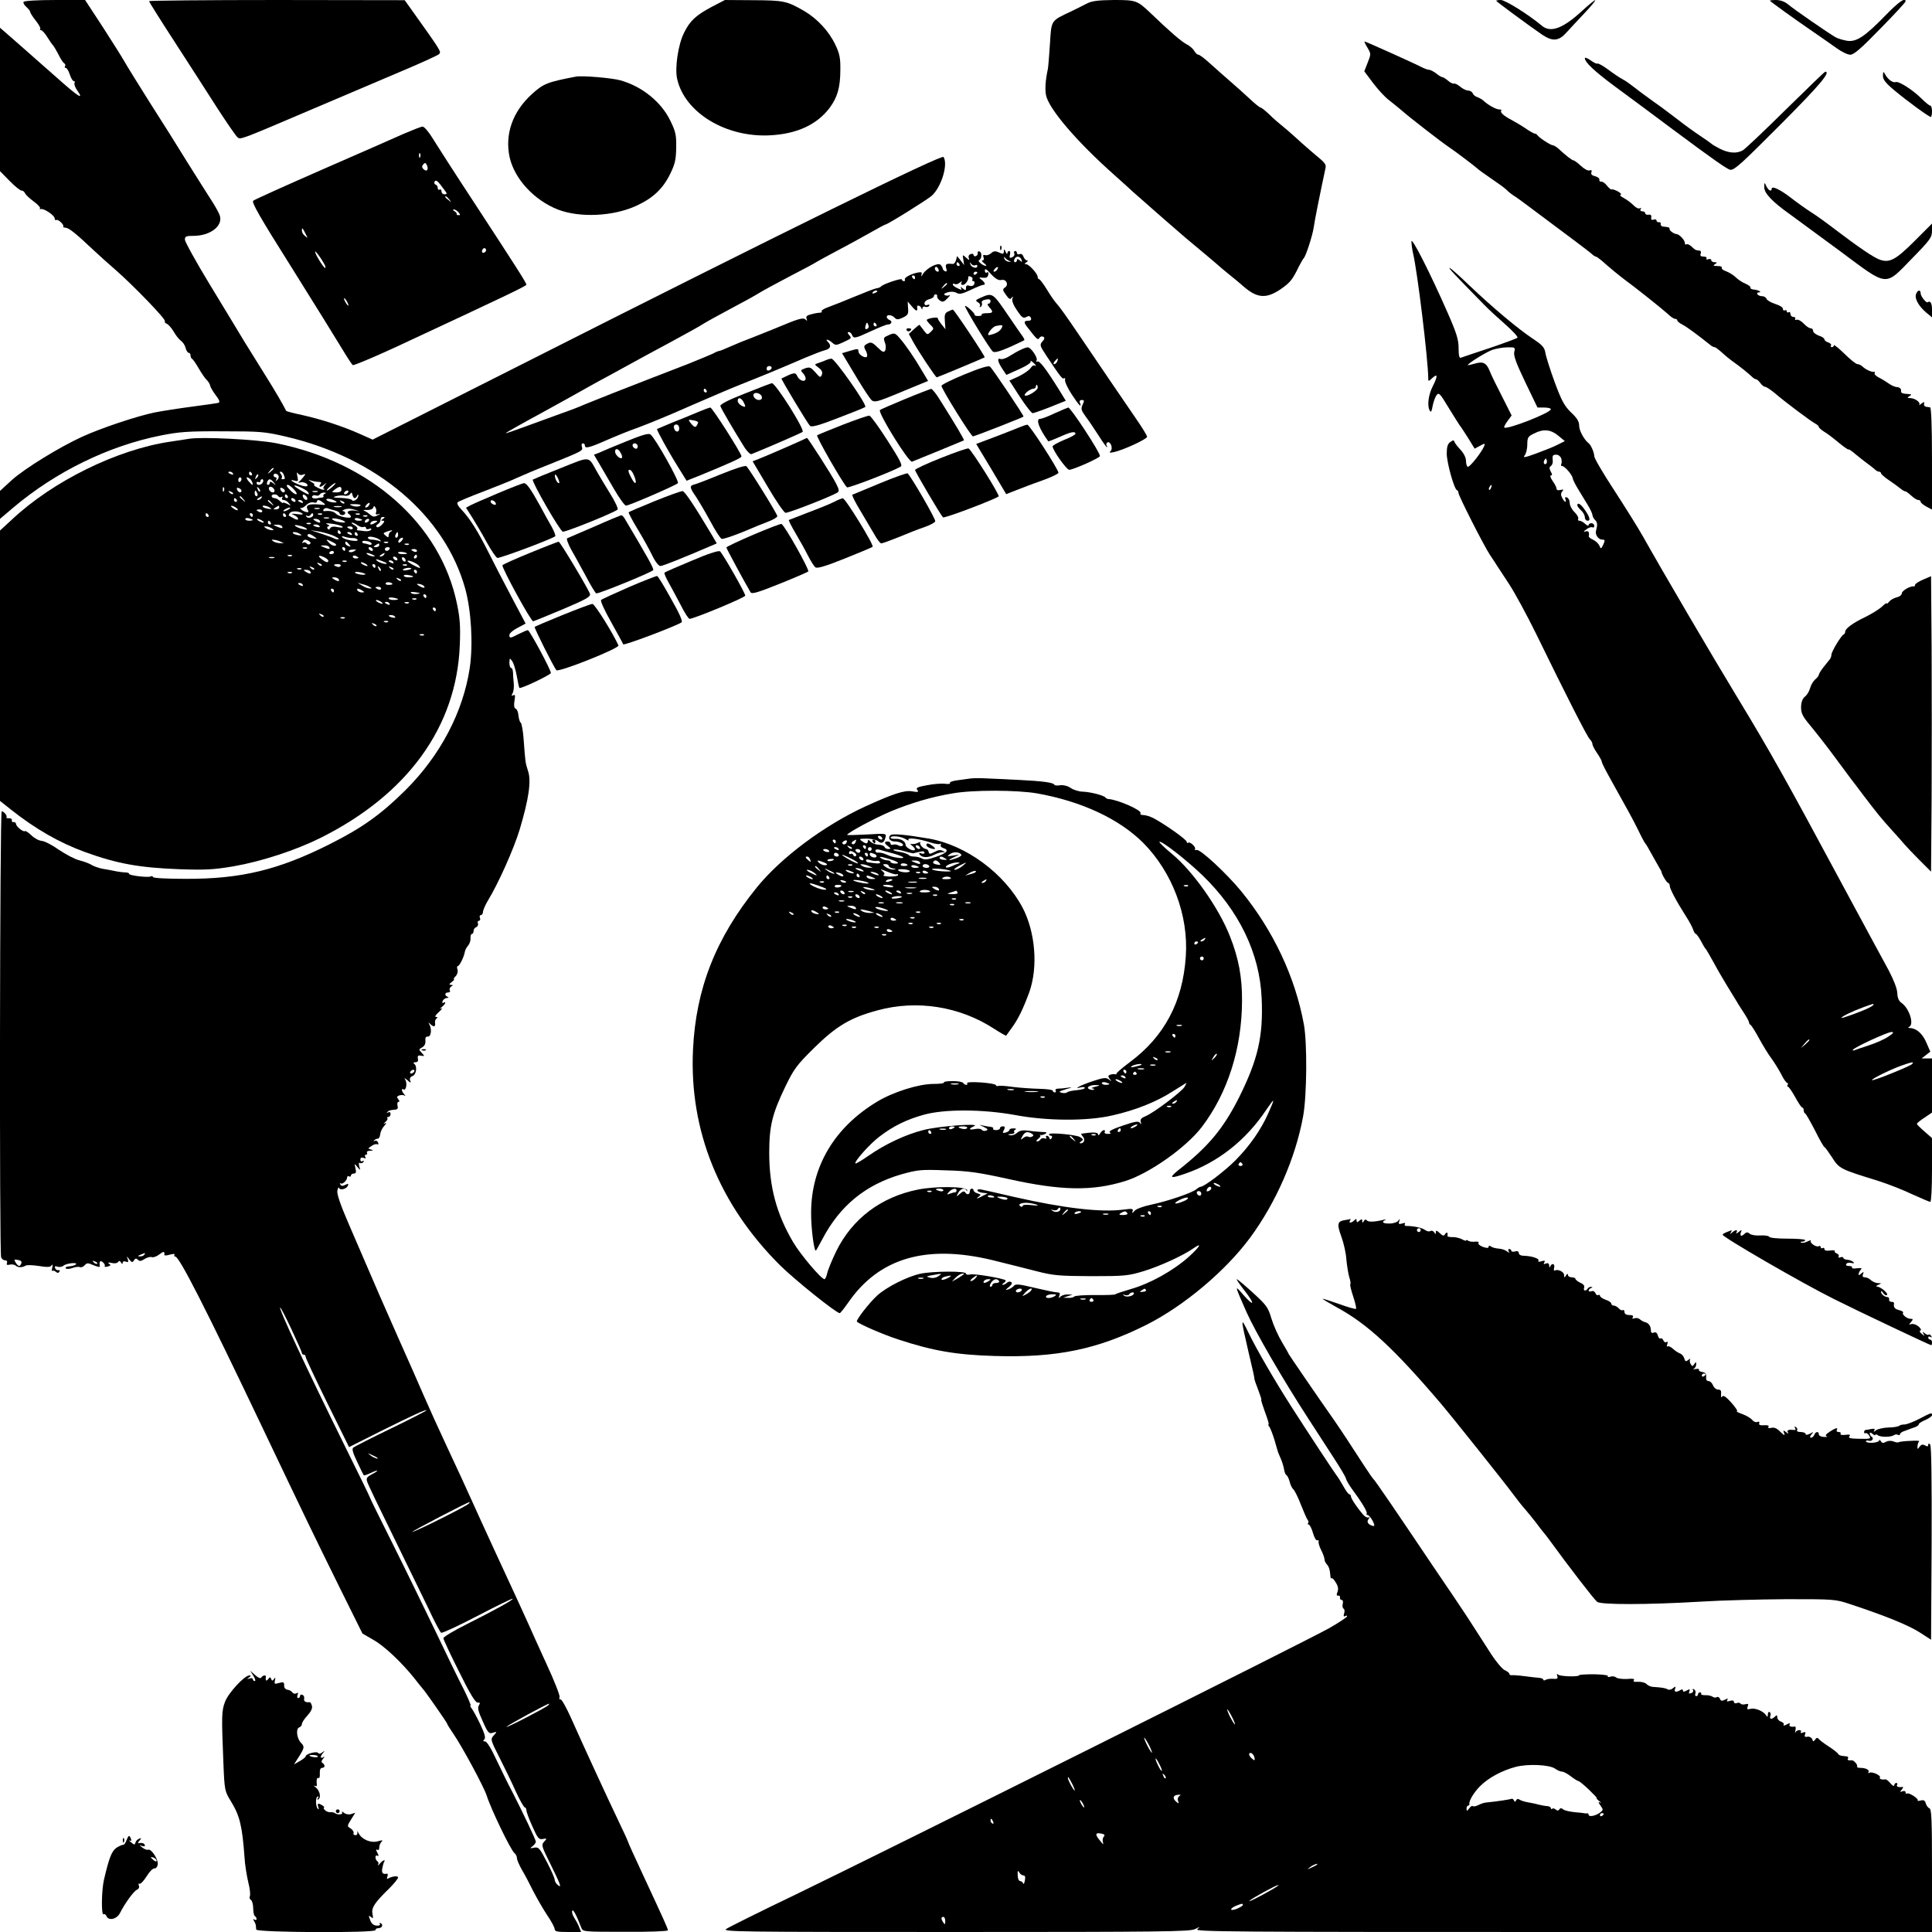
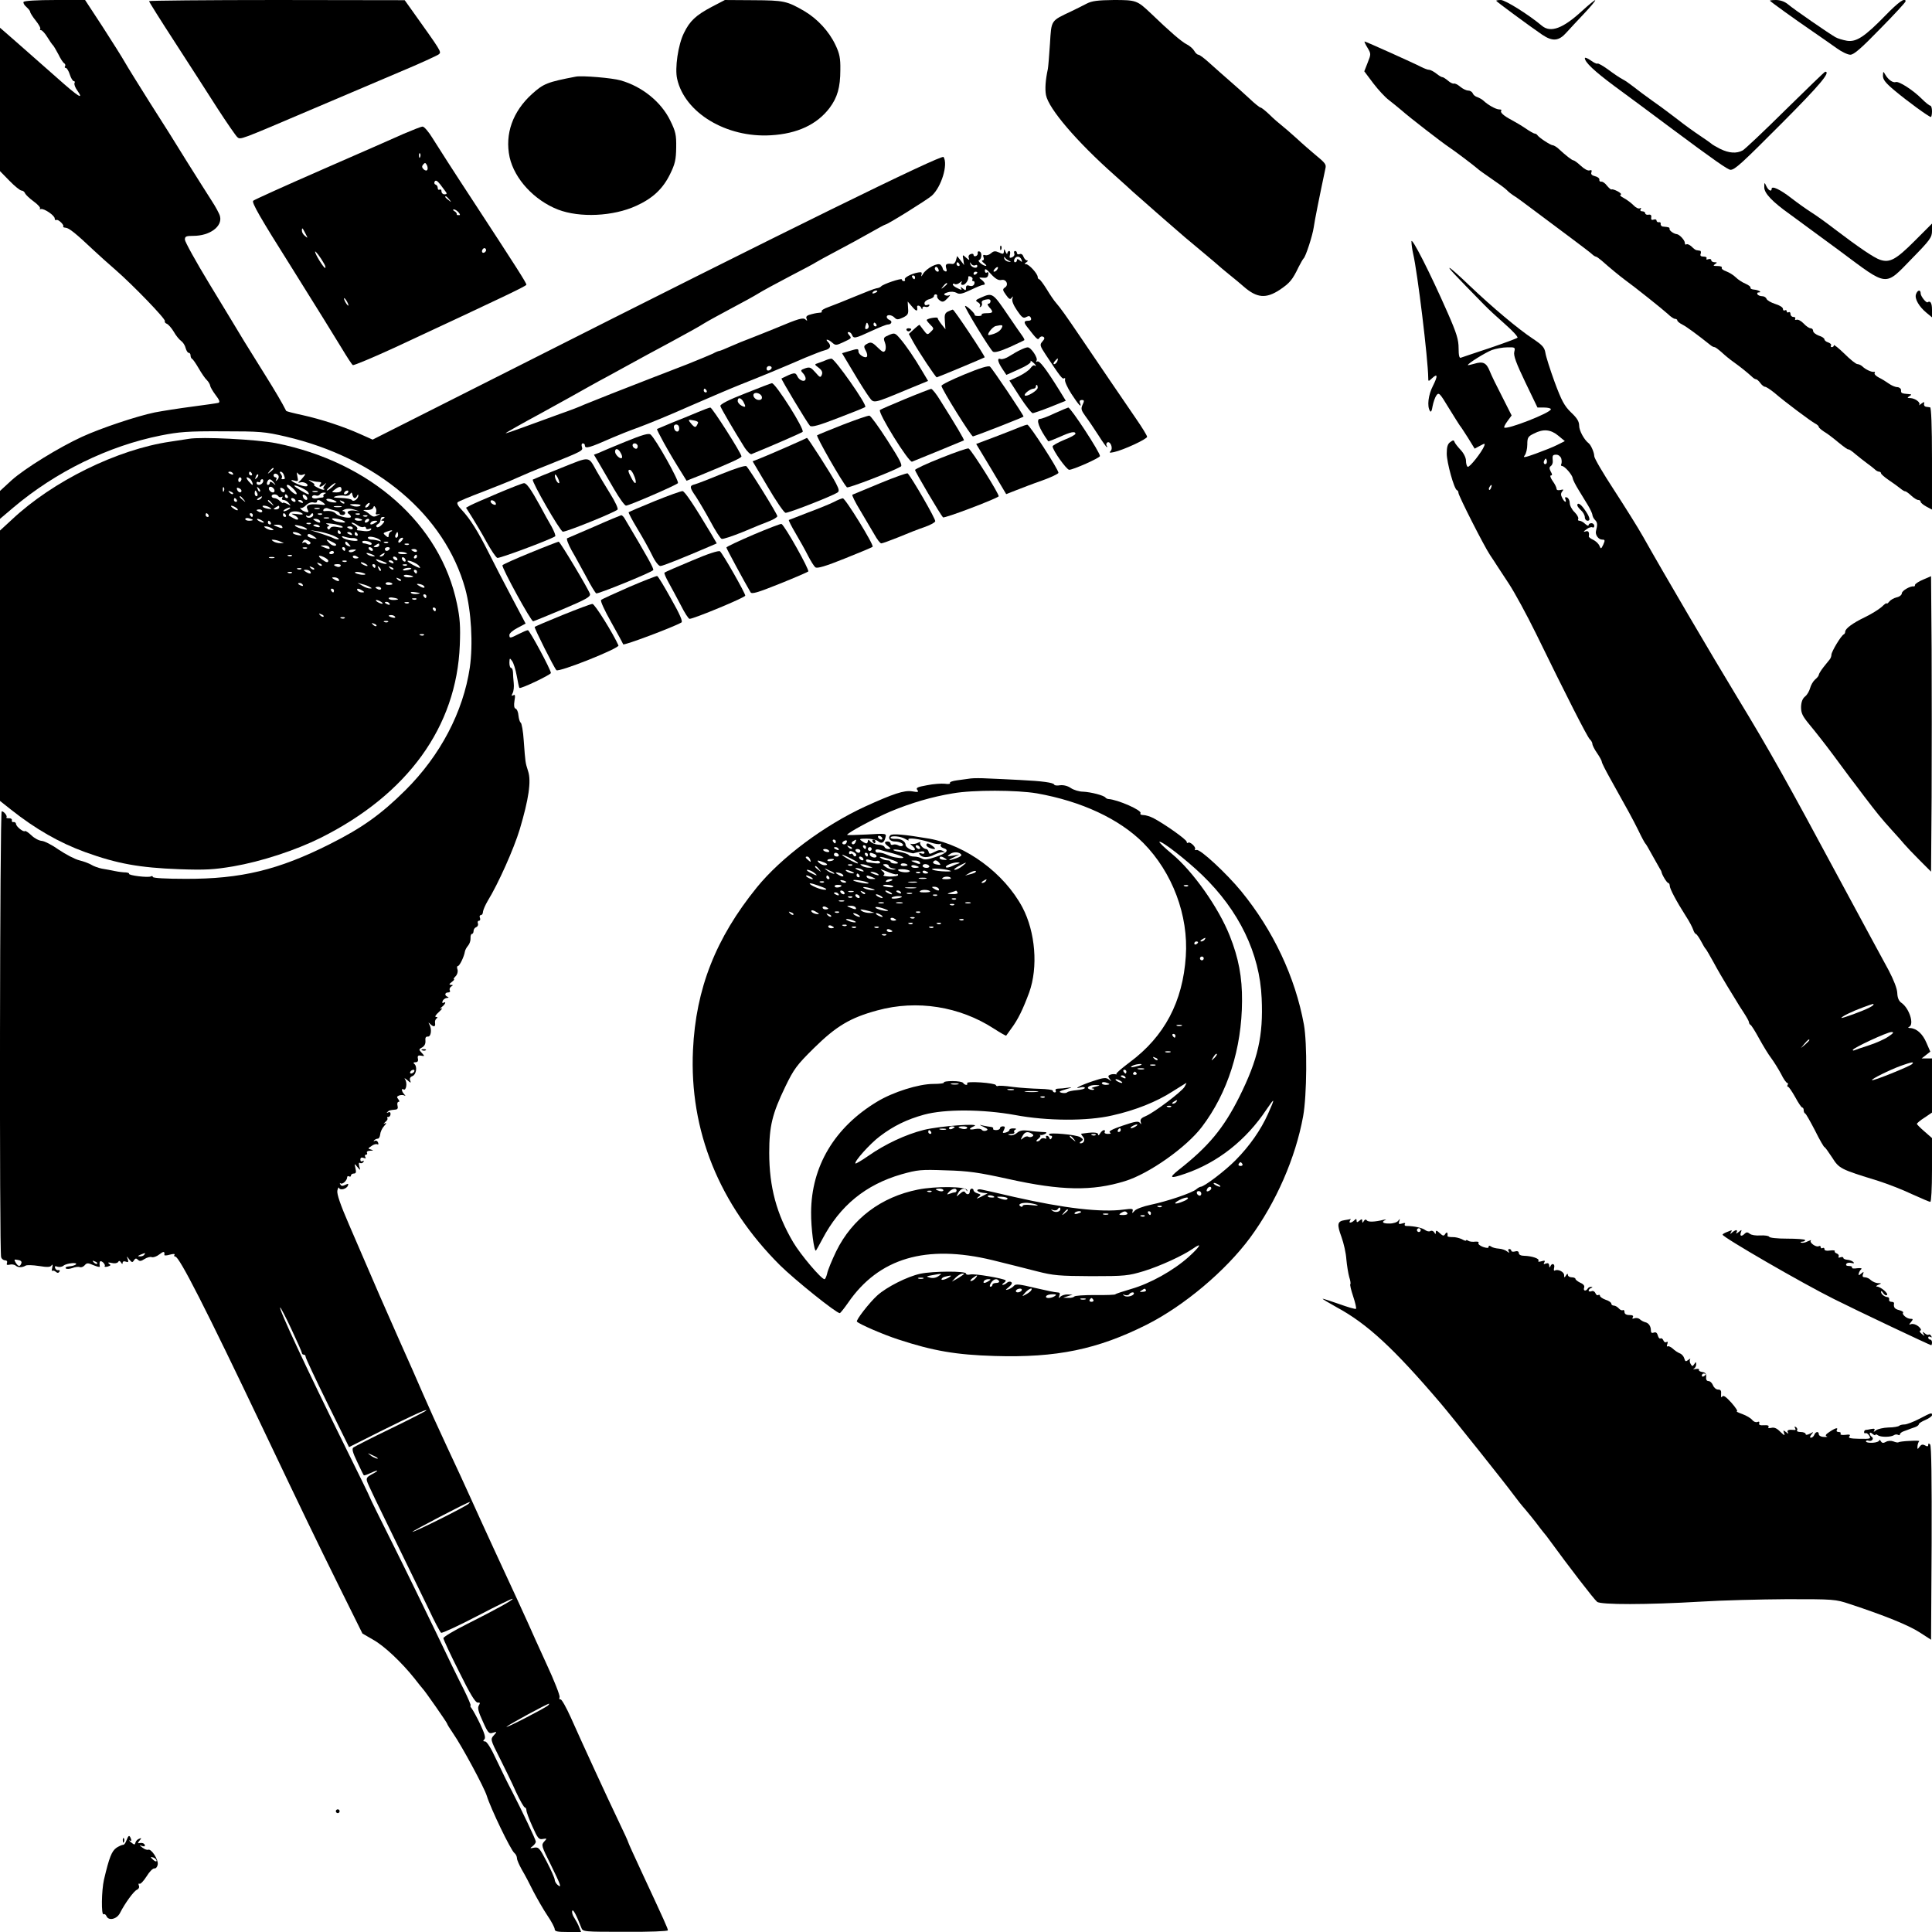
<svg xmlns="http://www.w3.org/2000/svg" version="1.0" width="1024pt" height="1024pt" viewBox="0 0 1024 1024" preserveAspectRatio="xMidYMid meet">
  <g transform="translate(0,1024) scale(0.1,-0.1)" fill="#000000" stroke="none">
    <path d="M125 10230 c-3 -5 3 -17 15 -27 11 -10 20 -21 20 -26 0 -5 13 -26 30 -47 16 -20 27 -40 23 -44 -3 -3 -1 -6 5 -6 5 0 21 -17 33 -37 13 -21 26 -40 30 -43 3 -3 16 -24 28 -47 11 -23 25 -45 31 -48 6 -4 8 -11 5 -16 -4 -5 -2 -9 4 -9 5 0 15 -16 21 -35 6 -19 16 -35 21 -35 6 0 7 -5 4 -10 -3 -6 3 -24 15 -40 37 -53 5 -33 -106 66 -188 166 -259 228 -282 248 l-22 19 0 -380 0 -380 50 -51 c28 -29 57 -52 64 -52 8 0 16 -7 19 -15 4 -8 24 -27 46 -43 22 -16 37 -33 33 -37 -4 -3 -2 -5 5 -3 17 4 73 -34 73 -50 0 -7 4 -11 9 -8 9 6 44 -28 36 -35 -2 -3 4 -5 13 -6 18 -1 56 -32 147 -118 29 -27 82 -75 117 -105 93 -81 268 -262 262 -272 -3 -4 2 -11 10 -14 8 -3 25 -22 37 -42 11 -20 29 -42 39 -49 10 -7 21 -24 24 -38 4 -14 11 -25 16 -25 6 0 10 -6 10 -14 0 -8 4 -16 8 -18 4 -1 20 -24 35 -50 15 -26 34 -54 43 -62 9 -9 17 -23 18 -30 1 -8 14 -30 29 -50 20 -26 24 -37 15 -41 -7 -2 -69 -11 -138 -20 -69 -9 -159 -23 -200 -31 -96 -20 -282 -82 -385 -129 -122 -56 -304 -168 -373 -230 l-62 -57 0 -74 0 -74 72 61 c224 189 504 326 781 381 96 19 143 23 327 22 200 0 223 -2 335 -28 484 -113 843 -418 951 -807 32 -118 42 -293 24 -418 -35 -234 -156 -465 -341 -649 -130 -129 -230 -200 -399 -285 -274 -138 -472 -186 -767 -185 -103 0 -173 4 -173 10 0 5 -5 6 -10 3 -13 -8 -121 5 -116 14 2 3 -6 6 -17 7 -12 0 -38 3 -57 7 -19 4 -51 10 -70 13 -19 4 -44 13 -55 20 -11 7 -40 18 -64 24 -25 6 -73 32 -109 56 -35 25 -76 46 -90 47 -15 1 -40 14 -56 30 -16 15 -31 25 -34 22 -7 -7 -47 24 -47 38 -1 6 -6 11 -13 10 -7 -2 -11 3 -9 10 1 6 -6 11 -16 10 -10 0 -16 2 -13 5 7 6 -13 32 -25 32 -10 0 -13 -2339 -3 -2364 3 -9 13 -16 21 -16 9 0 13 -6 10 -14 -4 -10 0 -12 14 -9 10 3 25 1 32 -5 13 -11 35 -11 53 0 6 4 37 3 70 -2 44 -7 60 -7 67 3 6 8 7 4 4 -11 -3 -13 -3 -21 0 -18 4 3 12 1 19 -5 8 -7 14 -7 19 1 4 6 1 9 -6 8 -6 -2 -14 3 -17 11 -3 10 0 12 13 7 10 -3 24 -1 32 6 16 13 78 19 65 6 -4 -4 -20 -9 -35 -10 -15 -1 -23 -6 -18 -11 4 -4 20 -3 34 2 15 6 33 8 40 5 8 -3 19 2 26 10 11 13 17 13 47 0 19 -8 34 -11 33 -7 -4 27 1 35 16 23 8 -7 13 -16 10 -20 -3 -5 4 -6 16 -3 16 5 18 8 7 15 -9 7 -4 8 14 4 15 -4 30 -1 34 5 4 8 9 7 15 -2 6 -10 9 -10 9 -2 0 7 7 10 17 6 13 -5 15 -2 10 13 -7 18 -6 18 8 -1 14 -17 17 -18 25 -5 7 11 12 12 21 3 9 -9 17 -8 35 4 13 8 30 13 38 10 8 -3 26 3 40 14 23 18 30 18 27 -3 0 -3 13 -3 29 2 19 5 28 5 25 -1 -4 -5 -2 -9 4 -9 21 0 160 -272 466 -915 220 -462 275 -576 405 -839 l121 -244 57 -33 c59 -33 150 -119 218 -204 21 -27 41 -52 44 -55 11 -10 130 -181 130 -186 0 -3 14 -26 32 -52 47 -68 165 -287 178 -330 21 -68 126 -286 146 -303 8 -6 14 -19 14 -28 0 -9 12 -36 26 -61 15 -25 42 -76 61 -115 20 -38 53 -96 74 -127 22 -32 39 -65 39 -73 0 -12 14 -15 70 -15 l70 0 -10 25 c-5 14 -17 36 -26 50 -9 13 -14 30 -11 37 4 12 22 -22 48 -89 8 -22 11 -22 234 -22 124 -1 225 3 225 8 0 9 -17 47 -139 309 -39 84 -71 154 -71 157 0 3 -24 56 -54 118 -58 121 -181 388 -251 545 -24 53 -48 96 -54 95 -6 -2 -8 4 -5 12 3 7 -28 87 -70 177 -41 90 -84 184 -94 208 -11 25 -37 81 -57 125 -62 133 -202 437 -249 542 -24 54 -81 177 -126 273 -45 96 -102 222 -127 280 -25 58 -82 188 -128 290 -78 176 -109 246 -265 609 -46 106 -65 162 -62 180 3 14 7 21 9 15 5 -15 40 -6 47 12 4 11 2 12 -14 4 -14 -7 -21 -7 -26 2 -4 7 -4 10 1 6 9 -8 35 15 35 32 0 6 5 8 10 5 6 -3 10 -1 10 4 0 6 7 11 15 11 12 0 14 7 9 28 -6 26 -6 27 10 7 17 -20 17 -20 10 4 -4 15 -2 21 4 17 6 -3 14 -1 18 5 4 8 3 9 -4 5 -7 -4 -12 -1 -12 8 0 10 6 13 17 9 11 -4 14 -3 9 5 -4 7 -2 12 4 12 6 0 8 5 5 10 -3 6 4 11 17 11 18 1 19 2 5 6 -18 5 -18 6 2 19 12 9 25 12 31 9 6 -3 7 1 4 9 -3 9 -11 13 -18 9 -6 -3 -7 -2 -3 3 5 5 14 9 20 9 5 0 11 10 12 22 1 13 10 33 21 45 13 14 14 19 4 14 -9 -5 -8 -2 2 7 10 8 15 17 11 20 -3 4 -1 7 5 7 7 0 12 7 12 16 0 9 -5 12 -13 8 -7 -4 -9 -3 -4 2 9 9 13 10 43 13 11 1 15 7 11 21 -3 11 0 20 5 20 7 0 6 5 -1 14 -9 11 -8 15 5 20 9 3 21 3 27 0 8 -5 7 -2 -1 7 -14 15 -16 33 -3 25 14 -9 21 36 8 53 -6 9 -1 7 11 -3 19 -17 22 -17 16 -3 -4 11 0 19 13 24 20 9 26 52 8 65 -6 5 -3 8 7 8 11 0 16 6 13 19 -3 15 1 19 17 16 19 -4 20 -3 3 15 -16 17 -16 19 3 29 12 7 18 19 17 34 -2 17 2 24 13 23 17 -1 22 39 8 64 -7 12 -6 13 5 2 18 -17 28 -15 25 6 -2 9 2 20 8 24 7 5 6 8 -3 8 -8 0 -2 11 15 26 16 15 22 23 14 19 -9 -4 -9 -1 2 8 19 15 25 32 8 22 -6 -3 -7 1 -4 9 3 9 14 16 23 17 10 0 11 2 3 6 -17 7 -15 23 4 23 8 0 12 5 8 11 -3 6 0 15 7 20 12 7 11 9 -1 9 -11 1 -10 4 4 15 11 8 16 15 12 15 -4 0 0 7 9 16 9 9 13 24 10 35 -4 10 -3 19 2 19 9 0 33 50 37 76 1 8 9 23 17 32 8 9 14 27 13 40 -1 12 3 22 7 22 5 0 9 7 9 15 0 9 6 18 14 21 8 3 12 12 9 20 -3 8 0 14 6 14 6 0 8 7 5 15 -4 8 -1 15 5 15 6 0 11 8 11 18 1 9 12 35 25 57 56 91 139 277 170 380 47 158 62 255 44 308 -15 48 -14 42 -23 162 -3 49 -11 92 -16 95 -5 3 -10 20 -12 38 -1 17 -8 34 -15 36 -8 3 -10 17 -6 42 5 28 3 35 -6 29 -10 -5 -11 -3 -4 11 6 11 8 35 6 54 -2 19 -4 45 -4 58 -1 12 -5 22 -10 22 -5 0 -9 12 -9 28 1 25 2 26 14 9 8 -10 19 -46 25 -79 6 -33 12 -62 14 -64 6 -7 167 70 167 79 0 17 -113 227 -122 227 -5 0 -26 -9 -48 -20 -47 -24 -50 -24 -50 -5 0 8 19 25 43 37 l43 23 -74 140 c-41 77 -96 184 -123 238 -55 109 -96 176 -142 225 -19 19 -27 35 -21 40 5 5 65 30 134 56 69 27 148 58 175 71 28 13 106 46 175 73 181 73 181 73 174 94 -3 10 -1 18 5 18 6 0 11 -4 11 -10 0 -21 23 -14 150 42 25 11 85 35 135 53 49 18 169 67 265 110 96 42 220 95 275 117 107 42 225 91 345 143 41 17 87 35 103 39 29 7 35 24 15 44 -18 18 3 14 23 -4 17 -15 21 -15 56 1 49 23 48 22 33 40 -9 11 -9 15 -1 15 6 0 14 -7 17 -15 8 -21 17 -19 101 20 41 19 81 35 88 35 20 0 27 17 10 24 -8 3 -15 10 -15 16 0 15 27 12 42 -4 11 -11 18 -11 44 1 26 13 30 19 27 50 l-2 35 24 -28 c22 -26 30 -26 26 -1 -2 12 17 8 22 -5 4 -10 6 -10 6 -1 1 7 7 10 15 7 8 -3 17 -1 21 5 3 7 0 8 -9 5 -10 -4 -16 -1 -16 9 0 8 11 18 25 21 14 4 25 11 25 16 0 6 4 10 10 10 5 0 9 -5 7 -11 -1 -6 6 -16 15 -22 14 -10 22 -7 40 12 13 13 17 21 11 17 -7 -4 -18 -4 -25 0 -8 5 -2 10 16 15 17 5 35 3 46 -3 14 -9 30 -6 74 15 31 15 61 27 66 27 15 0 12 11 -7 27 -17 12 -16 13 7 11 17 -2 26 2 28 16 3 11 0 16 -7 12 -6 -4 -11 0 -11 10 0 13 9 8 33 -19 24 -26 40 -34 54 -31 26 7 42 -26 19 -40 -13 -9 -12 -14 6 -39 16 -23 23 -26 30 -15 7 10 8 8 4 -5 -4 -12 6 -35 25 -63 25 -37 33 -43 49 -34 13 7 19 6 24 -5 4 -10 -1 -15 -14 -15 -23 0 -25 -8 -7 -31 54 -70 58 -73 66 -60 5 8 14 10 21 6 8 -5 7 -12 -5 -25 -15 -17 -14 -22 19 -72 77 -116 87 -129 96 -123 5 3 7 0 5 -7 -3 -8 12 -42 34 -76 39 -60 57 -78 45 -47 -4 9 0 15 10 15 13 0 14 -4 4 -25 -10 -22 -7 -30 16 -62 16 -21 46 -66 68 -100 22 -35 42 -63 45 -63 2 0 2 4 -2 9 -3 5 -1 12 4 16 16 9 32 -30 18 -45 -10 -10 -6 -11 18 -6 50 11 175 69 175 81 0 6 -26 49 -58 95 -73 107 -208 304 -292 429 -82 121 -110 160 -132 185 -10 11 -32 43 -50 73 -18 29 -36 53 -40 53 -4 0 -8 6 -8 13 -1 17 -46 67 -62 67 -9 0 -9 3 2 10 9 6 10 10 3 10 -6 0 -14 9 -18 19 -4 12 -12 18 -21 14 -7 -3 -14 0 -14 6 0 6 -4 11 -10 11 -5 0 -7 -6 -4 -14 3 -7 -2 -16 -12 -20 -13 -5 -15 -2 -11 14 3 11 1 20 -4 20 -5 0 -9 -6 -10 -12 0 -7 -4 -4 -9 7 -7 17 -9 17 -9 3 -1 -15 -5 -16 -26 -6 -20 9 -28 8 -42 -4 -10 -9 -24 -13 -32 -10 -10 3 -12 0 -8 -12 4 -9 1 -16 -5 -16 -7 0 -3 -7 8 -15 10 -8 15 -14 9 -14 -15 0 -47 27 -36 30 15 6 17 41 3 46 -7 3 -11 -1 -10 -7 2 -7 -3 -15 -9 -17 -7 -3 -13 0 -13 6 0 6 -7 8 -16 4 -9 -3 -13 -12 -9 -21 5 -13 2 -12 -14 2 -20 18 -20 18 -15 -10 l4 -29 -18 24 -19 24 -6 -22 c-3 -12 -11 -21 -19 -20 -32 4 -39 -1 -33 -22 5 -14 3 -20 -5 -17 -6 2 -12 8 -13 13 0 6 -6 15 -11 21 -14 15 -75 -17 -94 -48 -8 -14 -11 -16 -8 -5 4 14 1 16 -17 13 -36 -6 -77 -28 -71 -37 3 -5 0 -9 -5 -9 -6 0 -11 4 -11 9 0 9 -101 -25 -110 -37 -3 -4 -14 -9 -25 -10 -11 -2 -62 -22 -115 -44 -52 -22 -114 -46 -138 -55 -23 -8 -40 -18 -37 -23 3 -4 -1 -7 -8 -7 -6 0 -27 -3 -45 -8 -25 -6 -32 -12 -27 -24 5 -12 3 -13 -5 -5 -13 13 -36 6 -160 -46 -41 -17 -100 -40 -130 -52 -30 -11 -79 -31 -108 -44 -29 -13 -56 -24 -60 -24 -4 0 -19 -6 -33 -14 -15 -7 -75 -32 -135 -56 -60 -23 -149 -58 -199 -77 -49 -19 -142 -55 -205 -80 -63 -25 -128 -51 -145 -58 -16 -8 -73 -30 -125 -48 -52 -19 -139 -51 -192 -70 -54 -20 -98 -35 -98 -33 0 2 84 50 188 106 103 57 216 119 252 140 36 20 79 44 95 52 17 9 68 37 115 63 47 26 148 81 225 122 77 42 156 85 175 98 19 12 85 48 145 80 61 32 126 68 145 80 19 12 94 53 165 90 72 37 135 71 140 75 6 4 55 31 110 60 55 29 134 72 176 96 42 24 79 44 82 44 11 0 221 131 246 153 51 47 87 166 62 205 -9 15 -842 -394 -2261 -1112 l-765 -386 -65 29 c-91 41 -208 79 -307 101 -47 10 -85 20 -86 22 -22 44 -62 111 -107 183 -31 50 -83 133 -115 185 -31 52 -115 190 -186 307 -71 117 -129 222 -129 233 0 17 6 20 45 20 87 0 155 50 141 104 -3 13 -23 50 -44 82 -21 33 -79 124 -129 204 -49 80 -138 222 -198 315 -59 94 -119 190 -133 215 -14 25 -67 109 -118 188 l-93 142 -160 0 c-93 0 -162 -4 -166 -10z m5225 -1373 c11 -5 9 -6 -4 -4 -11 1 -21 9 -23 17 -3 10 -2 11 4 4 4 -6 15 -14 23 -17z m64 7 c5 -14 4 -15 -9 -4 -10 8 -15 9 -15 1 0 -6 -4 -11 -10 -11 -5 0 -7 7 -4 15 8 20 30 19 38 -1z m-329 -24 c3 -5 1 -10 -4 -10 -6 0 -11 5 -11 10 0 6 2 10 4 10 3 0 8 -4 11 -10z m84 -6 c6 4 11 2 11 -4 0 -17 -33 -8 -37 10 -4 12 -3 13 5 1 5 -7 15 -10 21 -7z m-194 -32 c-8 -8 -25 10 -19 20 4 6 9 5 15 -3 4 -7 6 -15 4 -17z m310 9 c-3 -6 -11 -11 -16 -11 -5 0 -4 6 3 14 14 16 24 13 13 -3z m-105 -15 c0 -3 -4 -8 -10 -11 -5 -3 -10 -1 -10 4 0 6 5 11 10 11 6 0 10 -2 10 -4z m-330 -26 c0 -5 -2 -10 -4 -10 -3 0 -8 5 -11 10 -3 6 -1 10 4 10 6 0 11 -4 11 -10z m304 -11 c-3 -5 -1 -9 5 -9 6 0 8 -7 5 -15 -4 -10 -13 -13 -25 -10 -14 5 -19 1 -19 -11 0 -14 -2 -15 -17 -3 -12 10 -15 10 -9 1 6 -10 2 -10 -18 0 -14 6 -26 15 -26 20 0 5 5 6 10 3 6 -4 18 -1 27 7 12 9 15 9 9 1 -4 -8 -2 -13 7 -13 14 0 32 27 29 42 -1 4 5 5 13 2 8 -4 12 -10 9 -15z m-134 -23 c0 -2 -8 -10 -17 -17 -16 -13 -17 -12 -4 4 13 16 21 21 21 13z m-370 -40 c0 -2 -7 -7 -16 -10 -8 -3 -12 -2 -9 4 6 10 25 14 25 6z m-47 -180 c3 -8 0 -17 -7 -19 -10 -4 -12 1 -9 14 6 23 9 24 16 5z m42 4 c3 -5 1 -10 -4 -10 -6 0 -11 5 -11 10 0 6 2 10 4 10 3 0 8 -4 11 -10z m959 -195 c-4 -8 -11 -15 -16 -15 -6 0 -5 6 2 15 7 8 14 15 16 15 2 0 1 -7 -2 -15z m-1514 -34 c0 -5 -6 -11 -13 -14 -8 -3 -14 1 -14 9 0 8 6 14 14 14 7 0 13 -4 13 -9z m-345 -121 c3 -5 1 -10 -4 -10 -6 0 -11 5 -11 10 0 6 2 10 4 10 3 0 8 -4 11 -10z m-1550 -3610 c-3 -5 -11 -10 -16 -10 -6 0 -7 5 -4 10 3 6 11 10 16 10 6 0 7 -4 4 -10z m-1430 -970 c-3 -5 -14 -10 -23 -9 -14 0 -13 2 3 9 27 11 27 11 20 0z m-652 -46 c-7 -19 -16 -18 -30 4 -10 17 -8 18 12 14 15 -2 22 -9 18 -18z m402 -2 c-3 -3 -11 0 -18 7 -9 10 -8 11 6 5 10 -3 15 -9 12 -12z m1030 -348 c30 -64 55 -120 55 -125 0 -5 5 -9 10 -9 6 0 10 -5 10 -12 0 -6 52 -117 115 -245 l115 -233 167 84 c173 86 243 118 243 111 0 -3 -84 -46 -187 -96 -104 -50 -193 -96 -200 -101 -9 -7 -4 -26 20 -76 17 -37 33 -69 35 -71 1 -3 18 3 37 12 43 20 47 14 4 -8 -24 -13 -29 -20 -23 -38 3 -12 65 -141 137 -287 71 -146 156 -320 188 -386 31 -67 62 -125 67 -128 6 -3 92 37 192 89 101 53 185 94 187 91 5 -5 -91 -58 -244 -135 -68 -34 -123 -67 -123 -74 0 -6 37 -86 83 -177 59 -120 87 -165 99 -164 13 1 14 -2 6 -15 -8 -13 -3 -33 21 -85 27 -61 33 -67 53 -60 23 7 23 6 5 -14 -18 -20 -18 -23 31 -119 27 -54 67 -135 87 -181 21 -45 42 -82 47 -82 4 0 8 -7 8 -15 0 -8 14 -47 32 -86 28 -63 34 -70 55 -66 23 4 23 3 7 -14 -16 -18 -14 -24 35 -122 54 -110 60 -127 36 -107 -8 7 -15 19 -15 27 0 8 -19 51 -42 95 -38 73 -43 79 -67 75 -23 -5 -24 -4 -8 8 9 7 17 17 17 24 0 10 -75 167 -126 266 -30 57 -41 81 -85 172 -26 57 -49 93 -58 93 -11 0 -12 3 -4 11 8 8 2 30 -22 81 -18 38 -39 75 -45 83 -7 8 -9 15 -6 15 4 0 -13 39 -37 88 -25 48 -91 184 -147 302 -57 118 -158 326 -226 462 -68 136 -124 249 -124 252 0 3 -60 126 -133 273 -207 419 -353 733 -342 733 3 0 30 -52 60 -116z m454 -680 c14 -12 -19 -1 -35 12 -18 14 -18 14 6 3 14 -6 27 -13 29 -15z m485 -244 c-15 -15 -285 -150 -298 -149 -9 0 290 157 304 158 2 1 -1 -4 -6 -9z m421 -1069 c-15 -14 -232 -126 -220 -113 9 10 215 122 225 122 2 0 0 -4 -5 -9z" />
    <path d="M790 10234 c0 -4 61 -101 137 -218 75 -116 177 -274 226 -351 50 -77 97 -145 105 -152 17 -14 9 -17 382 142 151 64 365 155 475 202 110 46 206 90 212 96 13 13 12 14 -142 230 l-40 56 -677 1 c-373 0 -678 -3 -678 -6z" />
    <path d="M3773 10204 c-85 -45 -117 -75 -148 -139 -31 -62 -49 -187 -36 -243 40 -180 261 -313 496 -299 141 8 245 57 312 145 41 55 57 108 57 202 1 61 -4 86 -26 132 -34 72 -95 138 -166 180 -92 53 -107 56 -269 57 l-151 1 -69 -36z" />
    <path d="M5760 10221 c-19 -10 -55 -28 -80 -40 -112 -53 -107 -45 -115 -173 -4 -62 -9 -122 -11 -133 -13 -60 -16 -107 -10 -139 14 -72 162 -246 365 -426 46 -41 89 -80 95 -86 6 -5 36 -32 66 -58 30 -27 82 -72 115 -101 81 -71 107 -93 195 -166 41 -34 77 -65 80 -68 3 -3 28 -24 55 -46 28 -22 62 -51 77 -64 70 -61 118 -65 191 -17 53 36 67 52 100 121 11 22 23 42 26 45 11 8 48 122 54 165 4 32 33 176 62 312 5 22 1 28 -60 78 -20 17 -62 53 -93 82 -32 29 -68 60 -81 70 -13 10 -42 35 -63 56 -21 20 -42 37 -47 37 -4 0 -31 21 -59 48 -28 26 -75 68 -104 93 -29 25 -76 67 -104 92 -28 26 -56 47 -62 47 -6 0 -16 9 -22 20 -6 11 -24 27 -40 35 -28 14 -89 67 -191 165 -72 68 -77 70 -196 70 -85 -1 -116 -5 -143 -19z" />
    <path d="M7930 10236 c0 -4 181 -137 244 -180 55 -37 88 -34 128 11 18 20 61 66 95 102 34 36 60 67 58 70 -2 2 -34 -24 -70 -57 -101 -93 -166 -117 -212 -79 -70 59 -195 137 -218 137 -14 0 -25 -2 -25 -4z" />
    <path d="M9381 10236 c10 -10 132 -98 214 -154 50 -34 112 -78 139 -97 26 -19 59 -35 73 -35 19 0 57 33 159 138 74 75 134 140 134 145 0 23 -37 -3 -106 -74 -111 -114 -155 -143 -205 -135 -22 4 -49 12 -61 19 -35 20 -221 148 -251 174 -18 15 -42 23 -64 23 -20 0 -34 -2 -32 -4z" />
    <path d="M7248 9987 c19 -32 19 -34 1 -79 l-18 -46 48 -64 c26 -34 63 -74 82 -88 18 -14 49 -39 69 -56 39 -35 215 -171 250 -194 33 -22 132 -97 150 -113 8 -8 43 -32 76 -55 34 -23 70 -49 80 -59 9 -10 25 -22 34 -28 10 -5 62 -43 116 -84 55 -41 142 -106 194 -145 52 -39 101 -76 108 -83 7 -7 17 -13 20 -13 4 0 18 -10 32 -22 39 -35 95 -81 122 -101 49 -35 203 -158 229 -182 14 -14 31 -25 37 -25 7 0 12 -4 12 -8 0 -5 12 -15 28 -23 22 -11 80 -54 149 -109 7 -6 16 -10 21 -10 4 0 21 -13 38 -28 16 -15 45 -39 64 -52 35 -25 71 -54 96 -77 7 -7 16 -13 21 -13 5 0 15 -9 23 -20 8 -11 19 -20 25 -20 6 0 29 -15 51 -33 53 -46 192 -150 215 -162 10 -5 19 -13 19 -18 0 -4 13 -15 28 -25 16 -9 50 -35 76 -57 27 -22 50 -39 53 -37 2 2 19 -9 37 -25 18 -15 46 -37 61 -48 16 -11 34 -26 41 -32 7 -7 17 -13 23 -13 6 0 11 -4 11 -9 0 -4 18 -20 40 -35 22 -15 49 -34 61 -44 11 -9 23 -17 27 -16 4 0 18 -10 32 -23 14 -13 30 -23 37 -23 7 0 13 -4 13 -10 0 -5 14 -16 30 -25 l30 -16 0 271 c0 172 -4 270 -10 271 -5 1 -16 2 -22 3 -7 1 -12 8 -10 16 3 11 0 11 -15 0 -10 -8 -15 -10 -11 -6 10 12 -21 35 -47 36 -17 0 -17 2 -5 10 13 8 13 10 -2 11 -39 3 -43 5 -42 20 1 8 -8 16 -19 17 -12 0 -32 9 -46 19 -14 10 -38 25 -53 32 -15 8 -25 18 -22 23 3 5 2 8 -3 7 -12 -3 -46 13 -61 28 -7 7 -20 13 -27 13 -8 0 -39 25 -69 55 -31 30 -56 50 -56 45 0 -6 -5 -10 -11 -10 -5 0 -8 4 -4 9 3 5 -4 12 -15 16 -11 3 -20 11 -20 16 0 6 -13 15 -30 20 -16 6 -30 17 -30 25 0 8 -6 14 -13 14 -8 0 -24 11 -37 25 -13 14 -30 23 -38 20 -7 -2 -10 0 -7 5 3 6 -1 10 -9 10 -9 0 -16 7 -16 16 0 8 -4 12 -10 9 -5 -3 -10 -1 -10 5 0 6 -4 8 -10 5 -5 -3 -10 0 -10 8 0 8 -18 19 -41 26 -22 7 -43 19 -46 27 -3 8 -13 14 -23 14 -11 0 -22 5 -25 10 -3 6 -1 10 6 10 21 0 0 13 -24 15 -12 1 -21 5 -19 10 2 5 -10 14 -26 21 -17 7 -40 22 -52 34 -12 12 -35 26 -51 32 -16 5 -26 14 -23 19 3 5 -7 9 -23 9 -22 0 -25 2 -13 10 13 8 12 10 -2 10 -10 0 -18 5 -18 11 0 6 -7 8 -16 5 -8 -3 -12 -2 -9 4 3 6 -4 10 -15 10 -16 0 -20 5 -16 15 3 8 1 16 -4 16 -6 1 -14 2 -18 3 -5 0 -16 9 -26 19 -10 9 -22 15 -27 12 -5 -4 -9 0 -9 8 0 14 -29 45 -43 46 -14 1 -39 18 -38 27 1 9 -3 10 -34 13 -8 0 -14 7 -13 14 2 6 -3 11 -9 9 -7 -1 -13 3 -13 9 0 6 -7 8 -15 5 -11 -4 -15 0 -13 12 2 11 -3 16 -14 14 -10 -2 -18 2 -18 8 0 5 -7 10 -16 10 -9 0 -12 5 -8 12 4 7 3 8 -4 4 -7 -4 -22 3 -34 16 -13 13 -36 30 -51 38 -16 8 -24 16 -17 18 6 2 -1 10 -16 18 -15 8 -29 12 -32 10 -2 -3 -13 6 -24 19 -10 14 -25 24 -31 22 -7 -1 -11 4 -10 10 2 7 -9 16 -23 19 -17 4 -23 11 -19 21 3 10 1 13 -9 10 -9 -4 -29 7 -47 24 -17 16 -35 29 -39 29 -8 0 -41 26 -81 63 -10 9 -24 17 -29 17 -11 0 -71 39 -81 53 -3 5 -10 9 -15 9 -5 0 -27 13 -49 28 -22 15 -56 35 -75 45 -40 21 -61 40 -53 49 4 3 -1 6 -11 6 -17 0 -60 24 -84 47 -6 6 -21 14 -31 18 -11 3 -22 12 -25 20 -3 8 -14 15 -24 15 -10 0 -29 9 -42 20 -13 11 -28 19 -34 17 -5 -2 -20 5 -32 16 -12 10 -25 18 -28 18 -4 -1 -18 7 -33 19 -14 11 -31 20 -39 20 -7 0 -25 7 -41 15 -34 18 -294 135 -300 135 -3 0 4 -15 15 -33z" />
    <path d="M8400 9932 c0 -22 50 -69 159 -150 64 -47 202 -149 306 -227 215 -160 293 -215 307 -215 23 0 59 33 277 252 196 197 256 268 225 268 -3 0 -97 -91 -210 -202 -113 -112 -215 -208 -227 -215 -33 -18 -73 -15 -120 8 -23 12 -44 24 -47 28 -3 3 -30 22 -60 42 -30 20 -83 58 -117 85 -35 27 -95 72 -134 99 -39 28 -85 62 -102 76 -18 14 -43 32 -57 39 -14 7 -48 30 -76 51 -29 21 -54 35 -57 32 -3 -3 -20 5 -36 17 -17 12 -31 17 -31 12z" />
    <path d="M9980 9838 c0 -20 14 -38 62 -78 68 -57 182 -140 192 -140 3 0 6 14 6 30 0 17 -4 30 -9 30 -5 0 -25 16 -46 37 -46 46 -121 94 -137 88 -15 -5 -40 12 -56 40 -11 19 -11 18 -12 -7z" />
    <path d="M3053 9834 c-152 -29 -172 -37 -233 -92 -103 -93 -145 -213 -119 -335 26 -116 131 -229 257 -278 115 -44 292 -36 414 20 88 40 141 90 179 167 27 55 32 77 33 142 1 68 -3 85 -32 144 -48 98 -149 180 -263 212 -45 13 -202 26 -236 20z" />
    <path d="M2140 9531 c-47 -21 -242 -107 -435 -191 -192 -84 -356 -158 -363 -164 -9 -9 34 -85 205 -356 119 -190 238 -382 265 -427 27 -45 53 -85 58 -88 5 -3 107 40 227 95 573 267 693 324 693 331 0 10 -54 94 -282 443 -98 149 -194 299 -215 333 -21 35 -45 62 -53 62 -8 0 -53 -18 -100 -38z m87 -123 c-3 -8 -6 -5 -6 6 -1 11 2 17 5 13 3 -3 4 -12 1 -19z m38 -68 c-4 -6 -11 -5 -20 3 -9 9 -10 16 -2 25 9 11 12 10 19 -2 5 -9 6 -21 3 -26z m98 -117 c7 -9 5 -13 -7 -13 -9 0 -16 7 -16 16 0 8 -4 12 -10 9 -5 -3 -10 0 -10 9 0 8 -5 16 -12 18 -6 2 -8 10 -4 16 5 9 14 4 29 -15 11 -15 25 -34 30 -40z m18 -40 c13 -16 12 -17 -3 -4 -10 7 -18 15 -18 17 0 8 8 3 21 -13z m49 -68 c7 -8 10 -15 6 -15 -3 0 -8 0 -11 0 -3 0 -5 3 -4 6 0 4 -5 11 -13 15 -8 5 -9 9 -2 9 6 0 17 -7 24 -15z m-810 -115 c12 -23 12 -24 -3 -11 -10 7 -17 20 -17 29 0 18 3 16 20 -18z m955 -91 c-10 -15 -25 -10 -19 6 4 8 10 12 15 9 5 -3 7 -10 4 -15z m-857 -67 c7 -12 9 -22 5 -22 -8 0 -53 73 -53 86 0 8 30 -31 48 -64z m122 -202 c6 -11 8 -20 6 -20 -3 0 -10 9 -16 20 -6 11 -8 20 -6 20 3 0 10 -9 16 -20z" />
    <path d="M9351 9248 c-1 -32 43 -78 139 -146 36 -26 154 -113 264 -194 255 -190 234 -188 379 -39 98 100 107 113 107 148 l0 38 -93 -93 c-98 -98 -131 -116 -182 -99 -33 11 -115 67 -240 162 -44 34 -101 75 -127 91 -25 16 -73 50 -105 75 -58 45 -103 66 -103 48 0 -17 -17 -9 -28 14 -10 22 -11 22 -11 -5z" />
    <path d="M7481 8960 c0 -14 4 -43 9 -65 23 -98 79 -558 80 -659 0 -18 1 -19 20 -1 30 28 32 14 5 -40 -25 -48 -32 -108 -16 -133 5 -9 10 -1 14 25 4 21 13 47 20 57 13 18 18 13 65 -65 28 -46 55 -88 59 -94 5 -5 24 -35 44 -66 l35 -57 28 15 c26 14 28 14 23 0 -12 -32 -79 -117 -88 -111 -5 3 -9 17 -9 32 0 16 -12 40 -28 57 -16 17 -31 36 -33 43 -3 10 -8 10 -22 -1 -14 -9 -19 -26 -19 -61 0 -47 39 -188 54 -194 5 -2 8 -8 8 -14 0 -15 135 -281 167 -329 15 -23 33 -49 38 -58 6 -9 34 -52 63 -96 29 -44 94 -163 144 -265 160 -328 270 -544 284 -558 8 -7 14 -19 14 -25 0 -7 11 -29 25 -49 14 -20 25 -41 25 -46 0 -6 20 -45 44 -88 99 -177 118 -212 149 -274 17 -36 34 -67 37 -70 5 -5 11 -15 52 -89 11 -20 23 -40 26 -46 4 -5 7 -12 8 -15 2 -16 29 -60 36 -60 4 0 8 -7 8 -15 0 -15 34 -80 85 -160 18 -27 35 -60 39 -72 4 -13 11 -23 14 -23 4 0 16 -17 27 -37 11 -21 22 -40 26 -43 3 -3 21 -34 41 -70 19 -36 52 -92 72 -125 20 -33 42 -69 49 -80 6 -11 24 -39 39 -62 15 -23 28 -46 28 -51 0 -6 4 -12 8 -14 4 -1 25 -34 46 -73 21 -38 50 -86 65 -105 14 -19 37 -56 51 -82 13 -27 28 -48 33 -48 4 0 5 -4 2 -10 -3 -6 -3 -10 2 -10 4 0 21 -25 38 -55 16 -30 33 -55 37 -55 4 0 8 -6 8 -14 0 -8 3 -16 8 -18 4 -1 27 -42 52 -90 24 -49 47 -88 50 -88 3 0 21 -25 40 -54 38 -60 43 -63 245 -125 50 -16 130 -47 178 -70 49 -22 92 -41 98 -41 5 0 9 70 9 169 l0 169 -40 35 c-22 19 -40 37 -40 40 0 4 18 19 40 33 l40 27 0 143 0 144 -27 0 -28 0 23 18 23 18 -20 46 c-20 48 -52 77 -86 79 -11 0 -14 3 -7 6 29 11 3 97 -39 127 -15 10 -22 27 -23 53 -1 24 -19 69 -45 119 -24 43 -140 259 -259 479 -282 525 -372 686 -544 969 -136 224 -390 657 -499 851 -28 50 -98 161 -155 249 -57 87 -104 167 -104 178 0 19 -17 58 -29 68 -25 19 -51 68 -51 93 0 23 -11 41 -43 71 -35 34 -50 61 -87 161 -24 66 -46 135 -49 155 -5 29 -16 41 -67 75 -77 51 -212 164 -336 282 -53 51 -100 93 -105 93 -7 0 29 -38 182 -194 22 -23 73 -70 113 -105 40 -35 69 -67 65 -71 -4 -4 -71 -29 -148 -55 -77 -25 -145 -49 -152 -51 -8 -4 -12 12 -12 50 0 45 -10 79 -58 188 -94 214 -192 406 -192 378z m545 -585 c-5 -19 10 -60 58 -160 l65 -135 35 0 c20 0 36 -4 36 -9 0 -19 -234 -110 -247 -97 -3 2 5 18 17 34 l22 30 -50 99 c-28 54 -58 115 -66 136 -18 45 -36 53 -82 39 -19 -5 -34 -9 -34 -7 0 9 94 67 128 80 20 7 57 14 81 14 41 1 43 0 37 -24z m233 -444 l35 -29 -40 -20 c-21 -11 -72 -31 -113 -46 -60 -22 -71 -23 -60 -10 8 10 14 36 14 58 0 37 4 43 35 58 50 26 89 22 129 -11z m16 -121 c3 -11 3 -24 0 -30 -3 -5 -1 -10 4 -10 14 0 54 -46 57 -65 1 -9 15 -36 31 -62 15 -25 38 -62 50 -82 12 -20 22 -42 23 -49 0 -7 6 -20 14 -28 13 -13 14 -24 5 -59 -5 -19 13 -45 32 -45 16 0 17 -3 7 -26 -12 -25 -13 -25 -21 -6 -5 11 -20 25 -33 31 -13 6 -24 14 -23 18 4 23 -3 32 -18 26 -12 -4 -11 0 5 11 12 10 27 14 32 11 6 -3 10 0 10 8 0 7 -7 14 -15 14 -8 0 -15 -5 -15 -10 0 -6 -8 -3 -18 6 -10 10 -24 17 -31 17 -7 0 -9 4 -6 10 3 5 -5 21 -19 35 -15 14 -26 36 -26 49 0 13 -7 26 -14 29 -10 4 -13 1 -9 -9 8 -21 -5 -17 -17 7 -8 15 -8 24 0 34 9 11 7 12 -9 8 -13 -3 -21 -1 -21 7 0 6 -9 25 -21 41 -11 16 -15 29 -9 29 8 0 8 6 -1 21 -8 16 -8 23 1 29 6 4 11 16 10 26 -3 30 -1 34 19 34 11 0 22 -9 26 -20z m-79 -27 c-10 -10 -19 5 -10 18 6 11 8 11 12 0 2 -7 1 -15 -2 -18z m-293 -128 c-3 -9 -8 -14 -10 -11 -3 3 -2 9 2 15 9 16 15 13 8 -4z m2027 -2740 c0 -2 -9 -9 -21 -15 -31 -17 -149 -60 -149 -55 0 7 60 36 115 56 58 21 55 20 55 14z m79 -169 c-20 -14 -67 -35 -105 -47 -38 -12 -72 -24 -76 -26 -5 -2 -8 -1 -8 2 0 10 183 95 205 95 15 0 11 -6 -16 -24z m-419 -19 c0 -2 -10 -12 -22 -23 l-23 -19 19 23 c18 21 26 27 26 19z m544 -127 c-12 -12 -207 -91 -212 -85 -6 5 93 54 153 76 59 21 73 23 59 9z" />
    <path d="M8360 7562 c0 -5 9 -17 20 -27 11 -10 20 -26 20 -37 0 -10 7 -18 15 -18 17 0 11 22 -19 63 -19 27 -36 35 -36 19z" />
    <path d="M5301 8924 c0 -11 3 -14 6 -6 3 7 2 16 -1 19 -3 4 -6 -2 -5 -13z" />
    <path d="M10155 8680 c-8 -24 17 -66 56 -98 l29 -24 0 41 c0 35 -9 49 -23 39 -7 -6 -37 32 -37 46 0 23 -17 20 -25 -4z" />
    <path d="M5200 8663 c-30 -13 -32 -16 -17 -25 10 -5 14 -14 11 -20 -4 -7 -2 -8 4 -4 6 4 9 13 6 20 -3 9 4 15 20 18 18 4 26 1 26 -8 0 -8 -5 -14 -12 -14 -6 0 -4 -7 5 -18 24 -26 21 -32 -14 -32 -16 0 -28 -3 -26 -7 3 -5 -5 -8 -18 -8 -13 0 -21 3 -19 6 4 6 -46 53 -51 47 -5 -6 134 -233 148 -242 9 -6 38 2 88 24 41 19 76 35 78 37 2 1 -2 11 -10 22 -8 10 -41 59 -74 107 -83 122 -84 124 -145 97z m107 -165 c-11 -17 -33 -28 -64 -34 -19 -3 16 44 35 48 36 8 41 6 29 -14z" />
    <path d="M5025 8589 c-17 -8 -20 -18 -17 -52 l3 -42 -20 25 c-11 14 -21 29 -21 34 0 7 -49 0 -58 -9 -2 -2 6 -13 18 -25 21 -21 21 -22 3 -39 -17 -17 -19 -16 -37 8 -11 14 -21 27 -22 29 -1 2 -14 -8 -30 -23 l-27 -25 23 -42 c30 -54 119 -188 125 -188 4 0 248 102 254 106 4 4 -162 254 -169 253 -3 0 -14 -5 -25 -10z" />
    <path d="M4805 8490 c4 -6 11 -8 16 -5 14 9 11 15 -7 15 -8 0 -12 -5 -9 -10z" />
    <path d="M4711 8464 c-28 -12 -30 -15 -21 -39 6 -15 6 -33 2 -42 -8 -13 -14 -10 -41 16 -26 26 -35 29 -51 21 -23 -12 -24 -15 -10 -41 6 -11 8 -24 5 -29 -8 -12 -45 10 -45 27 0 16 -3 16 -50 2 l-37 -11 61 -102 c33 -56 71 -115 83 -131 25 -34 18 -36 205 42 l107 44 -31 52 c-41 70 -86 136 -118 173 -26 30 -29 31 -59 18z" />
    <path d="M5410 8386 c-14 -6 -40 -21 -59 -33 -18 -12 -40 -19 -47 -16 -20 8 -17 -13 8 -51 l22 -33 67 30 c41 18 65 35 62 41 -4 6 1 5 10 -3 9 -7 17 -16 17 -19 0 -3 -3 -2 -7 1 -3 4 -13 -3 -21 -14 -8 -12 -37 -31 -63 -44 l-49 -22 56 -87 c31 -47 61 -86 68 -86 6 1 48 15 93 33 l82 33 -37 60 c-68 109 -103 155 -114 148 -7 -4 -8 -2 -4 5 9 13 -30 71 -47 70 -7 0 -23 -6 -37 -13z m90 -201 c0 -15 -58 -50 -68 -41 -7 8 28 35 46 36 6 0 12 5 12 10 0 6 2 10 5 10 3 0 5 -7 5 -15z" />
-     <path d="M4375 8330 c-11 -5 -29 -11 -40 -15 -19 -6 -19 -7 4 -24 17 -13 22 -24 17 -37 -7 -17 -10 -16 -34 12 -24 27 -30 30 -54 22 -25 -9 -26 -11 -13 -25 8 -8 15 -21 15 -29 0 -22 -33 -13 -44 12 -10 22 -17 21 -84 -12 -4 -2 138 -238 151 -251 9 -8 45 1 150 42 76 29 141 55 143 58 11 11 -162 257 -179 256 -7 0 -21 -4 -32 -9z" />
+     <path d="M4375 8330 c-11 -5 -29 -11 -40 -15 -19 -6 -19 -7 4 -24 17 -13 22 -24 17 -37 -7 -17 -10 -16 -34 12 -24 27 -30 30 -54 22 -25 -9 -26 -11 -13 -25 8 -8 15 -21 15 -29 0 -22 -33 -13 -44 12 -10 22 -17 21 -84 -12 -4 -2 138 -238 151 -251 9 -8 45 1 150 42 76 29 141 55 143 58 11 11 -162 257 -179 256 -7 0 -21 -4 -32 -9" />
    <path d="M5113 8256 c-68 -28 -123 -55 -123 -61 0 -16 158 -270 167 -268 29 8 268 102 268 105 0 9 -166 256 -178 265 -8 6 -52 -7 -134 -41z" />
    <path d="M3950 8155 c-90 -35 -134 -58 -132 -67 3 -12 72 -130 129 -221 14 -21 30 -36 36 -34 101 41 264 112 271 118 13 11 -144 260 -163 258 -3 0 -67 -24 -141 -54z m88 -18 c2 -11 -3 -17 -16 -17 -19 0 -36 22 -26 33 11 11 39 -1 42 -16z m-98 -26 c15 -28 13 -33 -10 -21 -11 6 -20 17 -20 25 0 21 17 18 30 -4z" />
    <path d="M4797 8125 c-70 -29 -130 -55 -133 -58 -13 -13 153 -280 170 -274 40 16 272 111 275 113 3 3 -43 81 -125 211 -21 35 -43 62 -49 62 -5 -1 -68 -25 -138 -54z" />
    <path d="M3695 8054 c-33 -14 -94 -39 -135 -55 -41 -17 -76 -32 -78 -33 -1 -2 15 -34 36 -72 34 -61 53 -93 108 -181 l13 -21 73 29 c163 67 218 92 218 100 0 16 -155 259 -165 259 -5 0 -37 -12 -70 -26z m5 -53 c0 -3 -4 -12 -8 -18 -6 -9 -12 -7 -25 7 -22 26 -22 28 8 22 14 -2 25 -7 25 -11z m-100 -32 c0 -24 -23 -21 -28 4 -2 10 3 17 12 17 10 0 16 -9 16 -21z" />
    <path d="M5591 8050 c-35 -17 -70 -30 -78 -30 -25 0 -6 -51 43 -119 2 -1 28 9 60 23 59 27 84 32 84 17 0 -5 -27 -20 -61 -33 -33 -14 -60 -29 -60 -34 0 -20 74 -124 88 -124 21 0 163 63 163 73 0 20 -155 257 -168 257 -4 -1 -36 -14 -71 -30z" />
    <path d="M4465 7988 c-71 -28 -132 -53 -134 -55 -7 -5 133 -250 158 -276 6 -6 239 83 285 110 11 6 -5 37 -70 138 -46 72 -89 131 -96 132 -7 1 -71 -21 -143 -49z" />
    <path d="M5405 7976 c-16 -7 -75 -30 -130 -51 l-101 -38 80 -133 79 -133 51 20 c28 11 90 35 139 52 48 17 87 36 87 41 0 18 -154 256 -165 255 -5 0 -23 -6 -40 -13z" />
    <path d="M3315 7899 c-66 -27 -131 -54 -143 -60 l-24 -9 29 -49 c15 -26 51 -87 78 -134 28 -48 56 -87 63 -87 16 0 263 107 275 119 9 9 -118 236 -145 258 -10 8 -42 -1 -133 -38z m65 -25 c0 -9 -5 -14 -12 -12 -18 6 -21 28 -4 28 9 0 16 -7 16 -16z m-90 -35 c7 -11 9 -23 6 -26 -8 -9 -36 17 -36 33 0 21 18 17 30 -7z m68 -114 c20 -43 13 -63 -8 -25 -21 39 -24 50 -12 50 5 0 14 -11 20 -25z" />
    <path d="M1000 7914 c-14 -2 -58 -9 -98 -15 -280 -41 -622 -209 -839 -413 l-63 -58 0 -717 0 -716 58 -46 c130 -103 257 -176 395 -226 169 -61 286 -82 497 -90 140 -5 184 -2 286 15 150 26 330 85 463 151 462 231 721 589 738 1021 4 100 1 144 -15 220 -87 422 -458 751 -959 851 -103 20 -395 35 -463 23z m450 -158 c0 -2 -8 -10 -17 -17 -16 -13 -17 -12 -4 4 13 16 21 21 21 13z m-215 -26 c3 -6 -1 -7 -9 -4 -18 7 -21 14 -7 14 6 0 13 -4 16 -10z m100 0 c3 -5 1 -10 -4 -10 -6 0 -11 5 -11 10 0 6 2 10 4 10 3 0 8 -4 11 -10z m169 -6 c8 -22 8 -24 -6 -24 -6 0 -8 3 -5 7 4 3 2 12 -4 20 -7 8 -8 13 -1 13 5 0 13 -7 16 -16z m101 0 c16 6 16 4 4 -11 -8 -10 -18 -22 -24 -26 -6 -5 -4 -7 6 -4 18 6 47 -9 37 -19 -4 -4 -22 -1 -40 6 -41 16 -59 31 -28 23 21 -6 22 -4 16 23 -4 19 -3 24 3 15 5 -8 16 -11 26 -7z m-244 -17 c-10 -9 -11 -8 -5 6 3 10 9 15 12 12 3 -3 0 -11 -7 -18z m115 12 c3 -6 1 -16 -6 -22 -10 -9 -11 -9 -6 1 4 6 2 12 -3 12 -6 0 -11 5 -11 10 0 13 17 13 26 -1z m-196 -18 c0 -6 -4 -12 -8 -15 -5 -3 -9 1 -9 9 0 8 4 15 9 15 4 0 8 -4 8 -9z m45 1 c9 -6 19 -32 12 -32 -1 0 -10 9 -20 20 -16 20 -12 27 8 12z m69 -17 c-7 -17 -34 -21 -34 -4 0 5 5 7 10 4 6 -3 10 -1 10 4 0 6 4 11 10 11 5 0 7 -7 4 -15z m57 -2 c13 -16 12 -17 -3 -4 -12 9 -18 10 -18 2 0 -6 -4 -11 -10 -11 -5 0 -7 7 -4 15 8 20 18 19 35 -2z m236 3 c16 -1 19 -4 11 -13 -6 -7 -6 -13 -1 -13 5 0 15 6 23 13 12 10 12 9 1 -5 -7 -10 -10 -18 -6 -18 5 0 6 -2 3 -5 -3 -3 -18 1 -34 10 -16 8 -24 15 -19 15 6 1 -1 8 -15 16 -16 10 -18 13 -5 8 11 -4 30 -8 42 -8z m75 -26 c-12 -11 -25 -20 -29 -20 -9 1 36 40 45 40 3 0 -4 -9 -16 -20z m-203 -15 c27 -30 10 -34 -19 -5 -11 11 -20 22 -20 25 0 12 17 3 39 -20z m72 -11 c6 -8 8 -14 4 -14 -9 0 -75 40 -75 45 0 9 60 -18 71 -31z m-444 4 c-3 -8 -6 -5 -6 6 -1 11 2 17 5 13 3 -3 4 -12 1 -19z m93 1 c0 -14 -17 -10 -23 5 -4 10 -1 13 9 9 7 -3 14 -9 14 -14z m98 -4 c-3 -3 -9 2 -12 12 -6 14 -5 15 5 6 7 -7 10 -15 7 -18z m76 10 c3 -9 0 -15 -8 -15 -8 0 -16 7 -20 15 -3 9 0 15 8 15 8 0 16 -7 20 -15z m56 -6 c0 -14 -17 -10 -23 5 -4 10 -1 13 9 9 7 -3 14 -9 14 -14z m300 6 c0 -10 -10 -15 -27 -15 -27 1 -27 1 -9 15 25 19 36 19 36 0z m-575 -23 c-3 -3 -11 0 -18 7 -9 10 -8 11 6 5 10 -3 15 -9 12 -12z m129 3 c3 -8 1 -15 -4 -15 -6 0 -10 7 -10 15 0 8 2 15 4 15 2 0 6 -7 10 -15z m319 8 c-7 -2 -19 -2 -25 0 -7 3 -2 5 12 5 14 0 19 -2 13 -5z m162 -3 c-3 -5 -11 -10 -16 -10 -6 0 -7 5 -4 10 3 6 11 10 16 10 6 0 7 -4 4 -10z m-123 -7 c-6 -2 -10 -8 -8 -12 3 -4 0 -8 -7 -8 -7 0 -16 -2 -22 -3 -20 -5 -36 0 -30 10 3 5 12 7 19 4 8 -3 17 -1 21 5 3 6 14 11 23 10 11 0 12 -2 4 -6z m158 -23 c5 0 11 6 13 13 4 7 6 8 6 1 1 -18 -26 -37 -34 -24 -3 5 -30 10 -58 11 -40 1 -46 3 -27 9 14 4 35 5 46 3 12 -3 26 1 30 9 7 10 9 9 12 -4 2 -10 7 -18 12 -18z m-405 10 c4 -6 11 -7 17 -4 7 4 8 2 4 -4 -4 -7 -1 -12 7 -12 8 0 21 -7 28 -17 13 -15 12 -15 -8 -4 -13 6 -23 9 -23 6 0 -4 -7 1 -16 9 -8 9 -22 16 -30 16 -8 0 -14 5 -14 10 0 13 27 13 35 0z m50 0 c3 -5 1 -10 -4 -10 -6 0 -11 5 -11 10 0 6 2 10 4 10 3 0 8 -4 11 -10z m103 -8 c6 -18 -15 -14 -22 4 -4 10 -1 14 6 12 6 -2 14 -10 16 -16z m-337 -9 c13 -16 12 -17 -3 -4 -17 13 -22 21 -14 21 2 0 10 -8 17 -17z m94 7 c-3 -5 -12 -10 -18 -10 -7 0 -6 4 3 10 19 12 23 12 15 0z m-130 -10 c3 -5 1 -10 -4 -10 -6 0 -11 5 -11 10 0 6 2 10 4 10 3 0 8 -4 11 -10z m310 0 c3 -5 2 -10 -4 -10 -5 0 -13 5 -16 10 -3 6 -2 10 4 10 5 0 13 -4 16 -10z m218 -9 c4 -4 -6 -6 -23 -3 -16 2 -30 9 -30 14 0 10 39 1 53 -11z m-342 -8 c13 -16 12 -17 -3 -4 -10 7 -18 15 -18 17 0 8 8 3 21 -13z m164 7 c3 -6 -1 -7 -9 -4 -18 7 -21 14 -7 14 6 0 13 -4 16 -10z m108 -4 c16 -13 14 -14 -20 -10 -55 5 -75 -3 -63 -26 8 -15 6 -17 -10 -13 -11 3 -23 10 -27 17 -3 6 -3 8 1 4 4 -3 17 3 28 14 12 12 28 18 39 15 10 -3 19 -1 19 4 0 13 12 11 33 -5z m112 -4 c-3 -3 -11 0 -18 7 -9 10 -8 11 6 5 10 -3 15 -9 12 -12z m130 -11 c-3 -6 -11 -11 -16 -11 -5 0 -4 6 3 14 14 16 24 13 13 -3z m-48 -3 c-9 -4 -26 -4 -39 1 -20 8 -18 9 15 9 26 -1 34 -4 24 -10z m-657 -8 c8 -5 12 -11 10 -14 -3 -2 -14 2 -24 10 -22 15 -10 19 14 4z m180 0 c12 -8 10 -9 -7 -7 -12 2 -26 6 -29 10 -11 11 19 8 36 -3z m50 0 c0 -5 -8 -10 -17 -10 -15 0 -16 2 -3 10 19 12 20 12 20 0z m328 3 c-10 -2 -26 -2 -35 0 -10 3 -2 5 17 5 19 0 27 -2 18 -5z m185 -30 c-4 -9 1 -12 13 -8 12 4 11 1 -4 -6 -18 -10 -25 -9 -40 3 -9 9 -24 18 -32 21 -8 3 -2 5 14 4 17 -1 31 4 34 12 4 11 6 11 12 1 5 -7 6 -19 3 -27z m-463 17 c-8 -5 -19 -10 -25 -10 -5 0 -3 5 5 10 8 5 20 10 25 10 6 0 3 -5 -5 -10z m163 3 c-7 -2 -19 -2 -25 0 -7 3 -2 5 12 5 14 0 19 -2 13 -5z m83 -9 c13 -3 24 -10 24 -15 0 -5 7 -9 15 -9 18 0 20 20 3 21 -7 0 -3 4 9 9 12 5 33 5 50 -1 l28 -9 -28 4 c-28 3 -45 -8 -27 -19 5 -3 10 -10 10 -14 0 -12 -63 0 -78 15 -13 14 -33 18 -61 15 -7 -2 -10 3 -6 9 4 6 14 9 22 6 8 -4 26 -9 39 -12z m-386 -4 c0 -5 -7 -7 -15 -4 -8 4 -15 8 -15 10 0 2 7 4 15 4 8 0 15 -4 15 -10z m210 -10 c11 -7 3 -9 -25 -5 -32 4 -35 3 -17 -5 12 -5 22 -14 22 -20 0 -6 -8 -6 -22 2 -13 7 -25 14 -27 15 -1 1 0 6 4 12 8 14 45 14 65 1z m-495 -10 c3 -5 1 -10 -4 -10 -6 0 -11 5 -11 10 0 6 2 10 4 10 3 0 8 -4 11 -10z m235 0 c0 -5 -2 -10 -4 -10 -3 0 -8 5 -11 10 -3 6 -1 10 4 10 6 0 11 -4 11 -10z m175 0 c3 -5 1 -10 -4 -10 -6 0 -11 5 -11 10 0 6 2 10 4 10 3 0 8 -4 11 -10z m145 1 c0 -14 -29 -21 -36 -9 -4 6 -3 8 4 4 6 -3 13 -2 17 4 8 12 15 13 15 1z m47 3 c-3 -3 -12 -4 -19 -1 -8 3 -5 6 6 6 11 1 17 -2 13 -5z m200 0 c-3 -3 -12 -4 -19 -1 -8 3 -5 6 6 6 11 1 17 -2 13 -5z m40 -10 c-3 -3 -12 -4 -19 -1 -8 3 -5 6 6 6 11 1 17 -2 13 -5z m-607 -20 c0 -2 -9 -4 -20 -4 -11 0 -20 4 -20 9 0 5 9 7 20 4 11 -3 20 -7 20 -9z m403 9 c-7 -2 -19 -2 -25 0 -7 3 -2 5 12 5 14 0 19 -2 13 -5z m85 -18 c7 -7 -17 -6 -45 1 -13 4 -23 10 -23 14 0 8 58 -4 68 -15z m92 9 c0 -2 -9 -4 -20 -4 -11 0 -20 4 -20 9 0 5 9 7 20 4 11 -3 20 -7 20 -9z m110 6 c-12 -8 -12 -10 -1 -10 11 0 10 -5 -4 -20 -10 -11 -22 -17 -27 -14 -6 4 -5 10 3 15 8 4 15 13 15 19 3 18 4 20 17 20 8 0 7 -4 -3 -10z m-640 -10 c8 -5 11 -10 5 -10 -5 0 -17 5 -25 10 -8 5 -10 10 -5 10 6 0 17 -5 25 -10z m305 0 c8 -13 -5 -13 -25 0 -13 8 -13 10 2 10 9 0 20 -4 23 -10z m260 0 c-3 -5 -11 -10 -16 -10 -6 0 -7 5 -4 10 3 6 11 10 16 10 6 0 7 -4 4 -10z m-520 -10 c3 -5 1 -10 -4 -10 -6 0 -11 5 -11 10 0 6 2 10 4 10 3 0 8 -4 11 -10z m555 0 c-20 -13 -33 -13 -25 0 3 6 14 10 23 10 15 0 15 -2 2 -10z m-343 -6 c-3 -3 -12 -4 -19 -1 -8 3 -5 6 6 6 11 1 17 -2 13 -5z m168 -15 c6 -6 -4 -7 -24 -3 -22 5 -36 3 -41 -6 -5 -8 -9 -9 -14 -1 -4 6 -1 11 6 12 7 0 4 5 -7 10 -14 6 -6 7 25 3 25 -3 49 -10 55 -15z m80 7 c11 -8 25 -12 32 -9 7 3 13 0 13 -6 0 -6 7 -8 17 -4 10 4 14 2 9 -5 -3 -6 -19 -9 -34 -7 -15 2 -31 4 -36 4 -5 1 -6 4 -2 8 3 4 -4 13 -16 20 -13 7 -18 12 -12 13 5 0 19 -6 29 -14z m-400 -6 c7 -12 -2 -12 -30 0 -19 8 -19 9 2 9 12 1 25 -3 28 -9z m130 -12 c6 -6 -1 -7 -20 -2 -16 3 -34 11 -40 16 -6 6 1 7 20 2 17 -3 35 -11 40 -16z m69 13 c4 -5 -3 -7 -14 -4 -23 6 -26 13 -6 13 8 0 17 -4 20 -9z m-254 -11 c13 -9 13 -10 0 -10 -8 0 -22 5 -30 10 -13 9 -13 10 0 10 8 0 22 -5 30 -10z m430 0 c0 -5 -7 -7 -15 -4 -8 4 -15 8 -15 10 0 2 7 4 15 4 8 0 15 -4 15 -10z m-108 -37 c21 -9 37 -18 34 -20 -3 -3 -13 -2 -23 2 -10 5 -20 9 -23 10 -3 1 -12 4 -20 7 -8 3 -31 11 -50 17 l-35 11 39 -6 c22 -3 57 -13 78 -21z m43 17 c3 -5 1 -10 -4 -10 -6 0 -11 5 -11 10 0 6 2 10 4 10 3 0 8 -4 11 -10z m268 3 c-7 -2 -13 -12 -13 -20 0 -13 -3 -13 -16 -2 -14 12 -14 14 3 20 10 4 23 8 28 8 6 -1 4 -3 -2 -6z m-483 -13 c12 -8 10 -9 -7 -7 -12 2 -26 6 -29 10 -11 11 19 8 36 -3z m275 0 c3 -6 -1 -7 -9 -4 -18 7 -21 14 -7 14 6 0 13 -4 16 -10z m30 0 c3 -5 1 -10 -4 -10 -6 0 -11 5 -11 10 0 6 2 10 4 10 3 0 8 -4 11 -10z m215 -5 c0 -8 -4 -15 -10 -15 -5 0 -7 7 -4 15 4 8 8 15 10 15 2 0 4 -7 4 -15z m-445 -9 c18 -13 18 -14 -8 -9 -15 3 -27 9 -27 14 0 13 13 11 35 -5z m207 -8 c10 0 20 -3 23 -9 9 -13 -66 -2 -79 12 -8 8 -4 9 14 3 14 -4 33 -7 42 -6z m143 -11 c7 -7 4 -8 -8 -3 -10 3 -27 6 -38 6 -10 0 -19 5 -19 10 0 12 50 2 65 -13z m115 -2 c-7 -9 -15 -13 -17 -11 -7 7 7 26 19 26 6 0 6 -6 -2 -15z m-645 -5 l20 -9 -20 0 c-11 0 -27 4 -35 9 -13 9 -13 10 0 9 8 0 24 -4 35 -9z m154 1 c8 -5 9 -11 3 -15 -6 -3 -13 -2 -17 4 -4 6 -11 7 -17 4 -7 -4 -8 -2 -4 4 8 14 16 15 35 3z m125 -5 c17 -8 22 -15 14 -18 -7 -3 -22 3 -32 13 -23 23 -18 24 18 5z m206 -8 c0 -6 -7 -7 -16 -4 -9 3 -20 6 -25 6 -5 0 -9 4 -9 9 0 4 11 6 25 3 14 -2 25 -9 25 -14z m-120 -3 c11 -13 10 -14 -4 -9 -9 3 -16 10 -16 15 0 13 6 11 20 -6z m207 9 c-3 -3 -12 -4 -19 -1 -8 3 -5 6 6 6 11 1 17 -2 13 -5z m-47 -14 c0 -5 -8 -10 -17 -10 -15 0 -16 2 -3 10 19 12 20 12 20 0z m157 4 c-3 -3 -12 -4 -19 -1 -8 3 -5 6 6 6 11 1 17 -2 13 -5z m-422 -14 c7 -12 -2 -12 -30 0 -19 8 -19 9 2 9 12 1 25 -3 28 -9z m-118 -6 c-3 -3 -12 -4 -19 -1 -8 3 -5 6 6 6 11 1 17 -2 13 -5z m203 -4 c0 -5 -2 -10 -4 -10 -3 0 -8 5 -11 10 -3 6 -1 10 4 10 6 0 11 -4 11 -10z m145 0 c3 -5 2 -10 -4 -10 -5 0 -13 5 -16 10 -3 6 -2 10 4 10 5 0 13 -4 16 -10z m90 0 c-3 -5 -10 -10 -16 -10 -5 0 -9 5 -9 10 0 6 7 10 16 10 8 0 12 -4 9 -10z m-189 -12 c-10 -6 -22 -6 -26 -2 -5 5 3 10 18 11 22 1 24 0 8 -9z m334 2 c0 -5 -7 -7 -15 -4 -8 4 -15 8 -15 10 0 2 7 4 15 4 8 0 15 -4 15 -10z m-440 -8 c0 -5 -7 -9 -15 -9 -8 0 -12 4 -9 9 3 4 9 8 15 8 5 0 9 -4 9 -8z m387 -5 c2 -3 -8 -4 -22 -4 -14 0 -25 3 -25 8 0 7 38 4 47 -4z m-182 -7 c13 -6 15 -9 5 -9 -8 0 -22 4 -30 9 -18 12 -2 12 25 0z m60 0 c-3 -5 -12 -10 -18 -10 -7 0 -6 4 3 10 19 12 23 12 15 0z m-488 -6 c-3 -3 -12 -4 -19 -1 -8 3 -5 6 6 6 11 1 17 -2 13 -5z m193 -26 c0 -12 -12 -9 -32 6 -26 19 -22 27 7 14 14 -6 25 -15 25 -20z m160 16 c0 -2 -7 -4 -15 -4 -8 0 -15 4 -15 10 0 5 7 7 15 4 8 -4 15 -8 15 -10z m310 6 c0 -5 -5 -10 -11 -10 -5 0 -7 5 -4 10 3 6 8 10 11 10 2 0 4 -4 4 -10z m-757 -7 c-7 -2 -19 -2 -25 0 -7 3 -2 5 12 5 14 0 19 -2 13 -5z m652 -3 c3 -5 2 -10 -4 -10 -5 0 -13 5 -16 10 -3 6 -2 10 4 10 5 0 13 -4 16 -10z m45 -11 c0 -6 -4 -7 -10 -4 -5 3 -10 11 -10 16 0 6 5 7 10 4 6 -3 10 -11 10 -16z m-100 -15 c0 -8 -41 3 -52 14 -10 10 -6 10 20 1 17 -6 32 -13 32 -15z m-213 10 c-3 -3 -12 -4 -19 -1 -8 3 -5 6 6 6 11 1 17 -2 13 -5z m248 -4 c3 -6 -1 -7 -9 -4 -18 7 -21 14 -7 14 6 0 13 -4 16 -10z m133 -16 c7 -8 11 -14 7 -14 -10 0 -65 30 -65 36 0 9 43 -8 58 -22z m-513 -2 c-3 -3 -11 0 -18 7 -9 10 -8 11 6 5 10 -3 15 -9 12 -12z m235 8 c8 -5 11 -10 5 -10 -5 0 -17 5 -25 10 -8 5 -10 10 -5 10 6 0 17 -5 25 -10z m-135 -10 c-3 -5 -12 -7 -20 -3 -21 7 -19 13 6 13 11 0 18 -4 14 -10z m185 0 c0 -5 -2 -10 -4 -10 -3 0 -8 5 -11 10 -3 6 -1 10 4 10 6 0 11 -4 11 -10z m167 4 c-3 -3 -12 -4 -19 -1 -8 3 -5 6 6 6 11 1 17 -2 13 -5z m-492 -22 c-3 -3 -11 0 -18 7 -9 10 -8 11 6 5 10 -3 15 -9 12 -12z m353 -7 c-3 -3 -9 2 -12 12 -6 14 -5 15 5 6 7 -7 10 -15 7 -18z m67 7 c-3 -3 -11 0 -18 7 -9 10 -8 11 6 5 10 -3 15 -9 12 -12z m-488 2 c-3 -3 -12 -4 -19 -1 -8 3 -5 6 6 6 11 1 17 -2 13 -5z m583 2 c0 -2 -11 -6 -25 -8 -13 -3 -22 -1 -19 3 5 9 44 13 44 5z m-535 -16 c8 -13 -5 -13 -25 0 -13 8 -13 10 2 10 9 0 20 -4 23 -10z m565 0 c0 -5 -2 -10 -4 -10 -3 0 -8 5 -11 10 -3 6 -1 10 4 10 6 0 11 -4 11 -10z m-663 -6 c-3 -3 -12 -4 -19 -1 -8 3 -5 6 6 6 11 1 17 -2 13 -5z m389 -6 c3 -4 -6 -5 -20 -4 -15 2 -30 6 -34 10 -3 4 5 6 20 4 15 -2 30 -7 34 -10z m254 -14 c0 -2 -11 -4 -25 -4 -14 0 -25 4 -25 9 0 4 11 6 25 3 14 -2 25 -6 25 -8z m-395 -14 c8 -13 -5 -13 -25 0 -13 8 -13 10 2 10 9 0 20 -4 23 -10z m330 -8 c-3 -3 -11 0 -18 7 -9 10 -8 11 6 5 10 -3 15 -9 12 -12z m-45 -18 c0 -2 -9 -4 -21 -4 -11 0 -18 4 -14 10 5 8 35 3 35 -6z m-475 -4 c3 -6 -1 -7 -9 -4 -18 7 -21 14 -7 14 6 0 13 -4 16 -10z m355 -11 c13 -7 13 -8 0 -8 -8 0 -26 6 -40 15 l-25 15 25 -7 c14 -3 32 -10 40 -15z m290 -1 c0 -5 -9 -4 -20 2 -11 6 -20 12 -20 14 0 2 9 2 20 -1 11 -3 20 -9 20 -15z m-230 -8 c0 -5 -7 -7 -15 -4 -8 4 -15 8 -15 10 0 2 7 4 15 4 8 0 15 -4 15 -10z m-250 -10 c0 -5 -2 -10 -4 -10 -3 0 -8 5 -11 10 -3 6 -1 10 4 10 6 0 11 -4 11 -10z m150 0 c13 -8 13 -10 -2 -10 -9 0 -20 5 -23 10 -8 13 5 13 25 0z m291 -18 c-13 -2 -27 0 -32 5 -6 6 3 7 23 4 28 -4 29 -6 9 -9z m49 -12 c0 -5 -2 -10 -4 -10 -3 0 -8 5 -11 10 -3 6 -1 10 4 10 6 0 11 -4 11 -10z m-150 -16 c0 -2 -11 -4 -25 -4 -14 0 -25 4 -25 9 0 4 11 6 25 3 14 -2 25 -6 25 -8z m97 0 c-3 -3 -12 -4 -19 -1 -8 3 -5 6 6 6 11 1 17 -2 13 -5z m-187 -14 c8 -5 11 -10 5 -10 -5 0 -17 5 -25 10 -8 5 -10 10 -5 10 6 0 17 -5 25 -10z m45 -10 c3 -6 -1 -7 -9 -4 -18 7 -21 14 -7 14 6 0 13 -4 16 -10z m102 4 c-3 -3 -12 -4 -19 -1 -8 3 -5 6 6 6 11 1 17 -2 13 -5z m143 -34 c0 -5 -2 -10 -4 -10 -3 0 -8 5 -11 10 -3 6 -1 10 4 10 6 0 11 -4 11 -10z m-595 -38 c-3 -3 -11 0 -18 7 -9 10 -8 11 6 5 10 -3 15 -9 12 -12z m379 -1 c4 -5 -3 -7 -14 -4 -23 6 -26 13 -6 13 8 0 17 -4 20 -9z m-267 -7 c-3 -3 -12 -4 -19 -1 -8 3 -5 6 6 6 11 1 17 -2 13 -5z m230 -20 c-3 -3 -12 -4 -19 -1 -8 3 -5 6 6 6 11 1 17 -2 13 -5z m-62 -22 c-3 -3 -11 0 -18 7 -9 10 -8 11 6 5 10 -3 15 -9 12 -12z m252 -48 c-3 -3 -12 -4 -19 -1 -8 3 -5 6 6 6 11 1 17 -2 13 -5z" />
    <path d="M4168 7870 c-59 -26 -123 -53 -143 -61 l-36 -14 80 -135 c43 -74 86 -136 94 -138 13 -3 241 86 275 107 11 7 10 16 -7 49 -21 42 -150 243 -154 241 -1 -1 -50 -23 -109 -49z" />
    <path d="M4988 7813 c-76 -30 -138 -59 -138 -64 0 -9 135 -238 148 -251 7 -7 277 96 295 111 7 7 -141 242 -159 254 -5 3 -71 -20 -146 -50z" />
    <path d="M2972 7759 c-79 -31 -145 -59 -148 -61 -8 -9 144 -273 159 -276 15 -3 275 102 290 117 5 5 -13 43 -40 86 -26 42 -57 94 -69 115 -48 85 -31 83 -192 19z m-8 -79 c-7 -6 -24 22 -23 40 0 9 6 5 14 -10 7 -14 11 -27 9 -30z" />
    <path d="M3825 7728 c-66 -27 -130 -52 -142 -55 -30 -7 -29 -16 6 -66 15 -23 50 -82 76 -130 26 -49 53 -91 60 -93 6 -3 56 14 111 36 54 23 118 49 142 58 23 9 42 21 42 26 0 12 -150 253 -164 265 -7 5 -59 -12 -131 -41z" />
    <path d="M4665 7679 c-77 -32 -143 -59 -147 -61 -4 -2 14 -39 41 -83 26 -44 60 -101 75 -127 15 -27 31 -48 37 -48 6 0 47 15 92 33 45 19 106 43 136 53 29 10 56 24 58 31 4 10 -124 231 -146 254 -3 3 -69 -20 -146 -52z" />
    <path d="M2640 7626 c-69 -29 -135 -58 -148 -65 l-22 -12 33 -52 c18 -29 53 -87 76 -130 24 -43 49 -81 57 -84 10 -4 271 93 306 114 5 2 -4 25 -18 51 -15 26 -43 76 -62 112 -48 87 -71 120 -85 119 -7 0 -68 -24 -137 -53z m-12 -54 c2 -7 -2 -10 -12 -6 -9 3 -16 11 -16 16 0 13 23 5 28 -10z" />
    <path d="M3470 7584 c-74 -30 -136 -57 -138 -59 -2 -2 18 -41 46 -87 28 -46 63 -109 78 -140 16 -34 35 -58 44 -58 13 0 115 41 262 104 l37 16 -28 48 c-92 154 -141 227 -153 229 -7 1 -74 -23 -148 -53z" />
    <path d="M4419 7579 c-20 -10 -81 -35 -135 -55 -55 -21 -101 -39 -103 -40 -2 -2 14 -34 36 -71 22 -37 52 -91 66 -119 14 -27 31 -55 39 -61 9 -7 52 5 156 47 78 31 145 59 147 62 9 8 -145 258 -158 257 -7 -1 -28 -9 -48 -20z" />
    <path d="M3150 7449 c-74 -32 -139 -60 -144 -62 -5 -2 5 -30 23 -63 19 -32 53 -96 78 -141 24 -46 48 -85 53 -88 8 -5 288 109 302 123 6 6 -29 68 -152 275 -5 9 -14 17 -18 16 -4 -1 -68 -27 -142 -60z" />
    <path d="M3993 7406 c-79 -34 -143 -64 -143 -68 0 -5 95 -181 128 -237 6 -11 35 -3 152 44 80 32 149 62 154 66 8 7 -124 243 -142 252 -4 2 -71 -24 -149 -57z" />
    <path d="M2810 7310 c-79 -32 -145 -62 -147 -66 -4 -14 152 -299 163 -297 5 1 76 30 157 64 123 52 148 66 144 81 -7 24 -159 278 -166 277 -3 0 -71 -26 -151 -59z" />
    <path d="M3666 7268 c-77 -32 -141 -60 -144 -63 -3 -3 7 -26 22 -53 15 -26 43 -80 64 -119 20 -40 41 -73 47 -73 22 0 295 113 295 123 0 14 -120 224 -134 235 -7 5 -64 -13 -150 -50z" />
    <path d="M3335 7129 c-77 -34 -144 -64 -149 -69 -5 -5 18 -55 53 -117 33 -59 62 -112 64 -118 3 -8 271 93 309 116 8 5 -10 46 -55 125 -36 65 -69 120 -74 121 -4 1 -71 -25 -148 -58z" />
    <path d="M10193 7168 c-24 -10 -43 -23 -43 -28 0 -6 -3 -9 -7 -8 -18 3 -63 -23 -63 -37 0 -8 -12 -18 -27 -21 -16 -4 -33 -14 -40 -23 -7 -9 -13 -13 -13 -9 0 4 -12 -4 -27 -19 -16 -14 -55 -38 -88 -54 -65 -31 -105 -61 -105 -77 0 -6 -3 -12 -7 -14 -14 -5 -66 -92 -66 -108 0 -8 -4 -19 -9 -25 -4 -5 -19 -24 -33 -41 -14 -18 -25 -36 -25 -41 0 -5 -9 -16 -20 -25 -11 -10 -22 -30 -26 -45 -4 -15 -15 -35 -26 -44 -14 -11 -21 -29 -22 -56 0 -33 7 -48 45 -94 25 -30 83 -103 128 -164 44 -60 85 -114 89 -120 4 -5 37 -48 72 -95 72 -94 85 -111 150 -183 25 -27 53 -59 63 -71 9 -11 45 -49 80 -84 l62 -62 3 396 c1 217 1 570 0 783 l-3 387 -42 -18z" />
    <path d="M2981 6980 c-78 -32 -145 -60 -147 -63 -4 -4 102 -215 115 -229 12 -13 335 116 329 131 -28 63 -126 221 -138 220 -8 0 -80 -27 -159 -59z" />
    <path d="M5145 6114 c-16 -2 -49 -7 -73 -10 -23 -3 -40 -9 -37 -14 3 -5 -9 -7 -27 -4 -18 2 -61 -1 -95 -8 -51 -9 -60 -14 -51 -25 9 -11 4 -13 -29 -7 -41 6 -99 -13 -248 -81 -217 -100 -445 -270 -574 -429 -217 -268 -323 -536 -338 -861 -20 -427 139 -820 461 -1141 78 -77 298 -254 317 -254 3 0 23 25 44 55 163 237 413 311 765 226 74 -18 180 -45 235 -59 90 -23 119 -25 290 -26 178 0 195 2 278 27 87 27 207 82 260 119 53 37 38 11 -24 -45 -81 -72 -203 -140 -304 -169 -44 -13 -81 -25 -83 -28 -1 -3 -49 -5 -108 -4 -58 0 -107 -3 -110 -8 -3 -4 -17 -8 -32 -7 l-27 1 25 8 25 8 -25 1 c-15 1 -32 -5 -39 -11 -10 -11 -11 -10 -6 5 5 12 2 17 -11 17 -11 0 -64 11 -119 24 -79 19 -101 22 -110 12 -5 -7 -19 -16 -30 -20 -18 -5 -18 -4 3 13 15 13 19 22 11 26 -6 4 -16 2 -22 -4 -6 -6 -16 -11 -22 -11 -5 0 -3 4 5 10 8 5 12 11 10 14 -11 10 -166 37 -187 31 -13 -3 -23 -1 -23 5 0 14 -175 13 -242 -1 -69 -15 -178 -70 -228 -115 -42 -38 -115 -132 -108 -139 14 -14 138 -68 218 -94 185 -61 308 -82 512 -88 329 -10 545 35 806 166 198 100 418 285 548 461 137 186 241 423 281 644 20 109 22 388 4 486 -46 252 -163 499 -332 706 -77 94 -219 226 -237 219 -7 -2 -11 -1 -8 4 7 11 -28 43 -37 34 -4 -3 -7 -1 -7 5 0 12 -118 95 -177 126 -18 9 -41 16 -53 16 -12 0 -19 4 -15 10 9 15 -121 72 -170 75 -5 0 -13 4 -16 8 -8 11 -76 29 -119 31 -20 0 -49 9 -64 19 -17 12 -40 17 -57 15 -16 -3 -30 -1 -31 3 -4 11 -61 19 -183 25 -60 3 -137 7 -170 8 -33 2 -73 2 -90 0z m351 -79 c236 -42 436 -135 564 -263 154 -156 240 -384 225 -601 -16 -241 -113 -424 -297 -561 -43 -32 -75 -60 -71 -62 5 -3 2 -3 -4 -2 -7 2 -20 1 -28 -2 -13 -5 -13 -9 -3 -23 12 -14 11 -14 -4 -3 -15 12 -28 11 -85 -8 -64 -21 -112 -46 -64 -33 11 3 21 1 21 -3 0 -5 -19 -10 -42 -12 -24 -2 -47 -7 -51 -11 -5 -5 -18 -6 -30 -3 -18 5 -14 8 23 19 33 9 36 12 11 8 -18 -3 -42 -5 -53 -5 -10 0 -16 -4 -13 -10 3 -5 1 -10 -4 -10 -6 0 -11 4 -11 9 0 5 -31 9 -69 10 -38 1 -102 5 -142 10 -40 6 -76 8 -80 5 -4 -2 -9 0 -11 5 -1 5 -38 11 -80 14 -46 3 -76 1 -72 -4 3 -5 1 -9 -5 -9 -5 0 -13 5 -16 10 -3 6 -29 10 -56 10 -28 0 -48 -3 -46 -7 3 -5 -23 -8 -56 -8 -78 0 -214 -43 -298 -94 -226 -136 -349 -343 -350 -587 -1 -80 16 -212 26 -202 2 2 17 29 34 61 93 177 229 288 419 343 86 24 103 26 235 21 119 -3 173 -11 332 -46 279 -62 444 -65 618 -11 127 39 325 179 407 287 137 180 212 416 213 668 1 125 -18 227 -65 345 -59 149 -195 342 -306 434 -40 33 -70 62 -67 64 9 9 143 -95 227 -176 195 -188 305 -415 315 -653 9 -200 -19 -323 -119 -524 -83 -165 -162 -261 -320 -385 -55 -44 -48 -49 33 -21 173 59 324 178 432 341 45 66 46 62 8 -23 -39 -87 -98 -171 -172 -246 -56 -57 -167 -141 -185 -141 -4 0 -15 -6 -23 -13 -23 -20 -154 -64 -240 -82 -43 -9 -80 -23 -88 -33 -12 -14 -14 -14 -10 -1 4 13 -2 14 -47 8 -121 -16 -316 7 -581 67 -82 19 -160 37 -172 39 -13 3 -23 1 -23 -4 0 -5 12 -11 28 -13 l27 -3 -35 -18 c-22 -11 -28 -12 -17 -3 18 14 18 14 -2 21 -12 3 -21 11 -21 16 0 5 -4 9 -10 9 -5 0 -10 -7 -10 -15 0 -17 -16 -20 -25 -4 -5 7 -14 4 -27 -8 -21 -18 -21 -18 -9 5 12 23 36 29 44 12 3 -6 4 -5 3 2 -4 20 -166 22 -261 3 -195 -39 -348 -154 -433 -327 -23 -48 -45 -101 -48 -118 -4 -16 -10 -30 -14 -30 -17 0 -127 130 -166 196 -88 149 -127 293 -127 474 0 141 16 207 85 350 46 95 61 115 152 205 118 116 192 161 337 200 209 57 435 21 617 -97 34 -22 64 -39 65 -37 2 2 14 20 28 39 35 47 61 101 94 190 48 134 33 320 -36 451 -97 181 -298 329 -494 364 -129 22 -196 28 -206 18 -15 -15 -2 -33 24 -33 27 0 53 -15 40 -23 -5 -3 -15 -2 -23 3 -7 4 -19 6 -27 3 -7 -3 -13 0 -13 6 0 6 -7 11 -15 11 -20 0 -19 -10 3 -26 15 -12 15 -13 0 -14 -9 0 -18 5 -20 11 -2 6 -17 12 -33 12 -17 1 -35 9 -42 17 -9 10 -12 11 -13 3 0 -7 -4 -13 -8 -13 -5 0 -16 6 -25 13 -15 10 -11 12 26 12 24 0 51 -6 60 -13 19 -16 33 -10 40 19 6 22 5 22 -99 16 -57 -3 -104 -4 -104 -2 0 10 145 88 230 124 108 45 220 78 330 96 108 19 339 18 446 0z m-821 -235 c3 -5 2 -10 -4 -10 -5 0 -13 5 -16 10 -3 6 -2 10 4 10 5 0 13 -4 16 -10z m124 -7 c13 -8 20 -10 16 -4 -8 14 59 5 119 -15 22 -7 44 -10 49 -7 6 3 7 1 3 -5 -3 -6 3 -14 14 -17 33 -10 19 -27 -41 -47 -40 -14 -59 -16 -71 -9 -10 6 -29 11 -42 11 -14 0 -27 4 -30 9 -3 4 -25 12 -48 16 -24 4 -38 9 -31 12 6 2 31 -1 55 -8 24 -7 45 -12 48 -12 3 1 18 5 33 8 17 5 27 3 27 -4 0 -6 -7 -8 -17 -4 -10 4 -14 2 -10 -4 12 -20 46 -21 79 -3 18 9 40 15 48 13 11 -3 11 -2 -1 6 -13 8 -25 7 -45 -4 -26 -13 -29 -13 -32 0 -2 8 -8 15 -13 15 -16 0 -39 27 -31 35 4 4 -2 3 -13 -2 -11 -6 -27 -8 -35 -6 -8 3 -6 -1 5 -10 11 -8 17 -18 13 -22 -8 -9 -48 13 -48 26 0 19 -24 34 -52 33 -16 -1 -28 2 -28 6 0 13 55 8 79 -7z m-369 -13 c0 -5 -2 -10 -4 -10 -3 0 -8 5 -11 10 -3 6 -1 10 4 10 6 0 11 -4 11 -10z m55 -9 c-3 -6 -11 -8 -17 -5 -6 4 -5 9 3 15 16 10 23 4 14 -10z m49 4 c-4 -8 -11 -12 -16 -9 -6 4 -5 10 3 15 19 12 19 11 13 -6z m-19 -33 c-3 -3 -11 0 -18 7 -9 10 -8 11 6 5 10 -3 15 -9 12 -12z m75 8 c0 -5 -2 -10 -4 -10 -3 0 -8 5 -11 10 -3 6 -1 10 4 10 6 0 11 -4 11 -10z m285 0 c3 -5 2 -10 -4 -10 -5 0 -13 5 -16 10 -3 6 -2 10 4 10 5 0 13 -4 16 -10z m-430 -10 c3 -6 -1 -7 -9 -4 -18 7 -21 14 -7 14 6 0 13 -4 16 -10z m175 0 c0 -5 -4 -10 -10 -10 -5 0 -10 5 -10 10 0 6 5 10 10 10 6 0 10 -4 10 -10z m-226 -9 c4 -5 -1 -8 -9 -7 -21 3 -31 16 -12 16 9 0 18 -4 21 -9z m166 -1 c0 -5 -4 -10 -9 -10 -6 0 -13 5 -16 10 -3 6 1 10 9 10 9 0 16 -4 16 -10z m172 -13 c26 -7 51 -16 55 -21 8 -8 -41 -3 -67 6 -8 4 -24 9 -35 14 -11 4 -26 6 -32 5 -7 -1 -13 3 -13 10 0 7 9 9 23 5 12 -4 43 -12 69 -19z m-202 3 c8 -5 11 -13 6 -17 -5 -4 -11 -2 -13 5 -3 6 -9 10 -14 6 -5 -3 -9 0 -9 5 0 13 10 14 30 1z m565 -10 c3 -5 -9 -13 -27 -19 -43 -15 -49 -12 -13 5 l30 15 -35 -6 c-31 -5 -33 -4 -15 8 18 14 51 12 60 -3z m-650 0 c3 -5 -1 -10 -9 -10 -9 0 -16 5 -16 10 0 6 4 10 9 10 6 0 13 -4 16 -10z m155 0 c0 -5 -2 -10 -4 -10 -3 0 -8 5 -11 10 -3 6 -1 10 4 10 6 0 11 -4 11 -10z m34 4 c9 -3 14 -10 11 -15 -7 -10 -35 0 -35 12 0 11 3 11 24 3z m-123 -25 c23 -11 39 -22 36 -25 -2 -2 -24 7 -48 21 -53 30 -44 33 12 4z m-217 -5 c5 -14 4 -15 -9 -4 -17 14 -19 20 -6 20 5 0 12 -7 15 -16z m281 6 c3 -5 2 -10 -4 -10 -5 0 -13 5 -16 10 -3 6 -2 10 4 10 5 0 13 -4 16 -10z m160 -10 c30 -11 33 -19 5 -17 -11 1 -20 5 -20 9 0 4 -8 8 -17 8 -10 0 -25 5 -33 11 -12 8 -9 9 12 5 15 -4 39 -11 53 -16z m275 10 c12 -7 10 -9 -8 -7 -12 0 -22 5 -22 9 0 11 12 10 30 -2z m-590 -5 c0 -7 -30 -13 -34 -7 -3 4 4 9 15 9 10 1 19 0 19 -2z m227 -8 c6 2 14 0 17 -6 4 -6 -5 -9 -21 -7 -16 2 -34 4 -40 5 -7 0 -13 5 -13 11 0 6 9 6 23 1 12 -4 27 -6 34 -4z m-265 -16 c4 -4 0 -7 -11 -7 -10 0 -24 7 -31 14 -11 12 -9 13 11 7 13 -4 27 -10 31 -14z m493 9 c7 -12 -2 -12 -30 0 -19 8 -19 9 2 9 12 1 25 -3 28 -9z m104 -4 c9 -11 6 -12 -14 -8 -14 2 -22 8 -19 13 8 13 20 11 33 -5z m-169 -12 c0 -2 -9 -4 -21 -4 -11 0 -18 4 -14 10 5 8 35 3 35 -6z m270 9 c-8 -2 -25 -9 -37 -15 -13 -6 -26 -8 -29 -5 -8 8 34 26 61 26 13 -1 15 -2 5 -6z m21 -13 c-13 -11 -31 -20 -40 -20 -9 0 0 8 19 19 46 24 50 24 21 1z m-584 4 c-3 -3 -12 -4 -19 -1 -8 3 -5 6 6 6 11 1 17 -2 13 -5z m88 -4 l20 -9 -20 0 c-11 0 -27 4 -35 9 -13 9 -13 10 0 9 8 0 24 -4 35 -9z m105 1 c0 -5 10 -12 23 -14 20 -4 20 -4 1 -6 -11 0 -29 6 -40 14 -17 13 -17 14 -1 15 9 0 17 -4 17 -9z m160 -7 c0 -2 -9 -4 -20 -4 -11 0 -20 4 -20 9 0 5 9 7 20 4 11 -3 20 -7 20 -9z m55 6 c3 -5 -3 -10 -14 -10 -12 0 -21 5 -21 10 0 6 6 10 14 10 8 0 18 -4 21 -10z m-584 -17 c13 -16 12 -17 -3 -4 -10 7 -18 15 -18 17 0 8 8 3 21 -13z m78 -19 c14 -12 -19 -1 -35 12 -18 14 -18 14 6 3 14 -6 27 -13 29 -15z m151 16 c18 -12 2 -12 -25 0 -13 6 -15 9 -5 9 8 0 22 -4 30 -9z m182 -24 c4 3 8 1 8 -4 0 -5 -20 -8 -44 -8 -24 1 -39 4 -33 8 8 5 6 12 -8 23 -14 10 -7 9 25 -4 24 -11 48 -17 52 -15z m68 14 c-13 -8 -60 -1 -60 9 0 4 16 5 36 3 21 -3 31 -8 24 -12z m220 3 c2 -2 -19 -3 -48 -1 -28 2 -52 7 -52 11 0 8 90 -1 100 -10z m-726 -8 c25 -19 16 -19 -20 0 -16 8 -22 15 -14 15 8 -1 24 -7 34 -15z m201 5 c13 -6 15 -9 5 -9 -8 0 -22 4 -30 9 -18 12 -2 12 25 0z m405 -6 c0 -2 -7 -4 -15 -4 -8 0 -15 4 -15 10 0 5 7 7 15 4 8 -4 15 -8 15 -10z m249 2 c-2 -2 -15 -7 -29 -10 l-25 -7 25 15 c21 12 42 14 29 2z m-699 -18 c0 -5 -9 -4 -20 2 -11 6 -20 12 -20 14 0 2 9 2 20 -1 11 -3 20 -9 20 -15z m180 12 c18 -12 2 -12 -25 0 -13 6 -15 9 -5 9 8 0 22 -4 30 -9z m227 4 c-3 -3 -12 -4 -19 -1 -8 3 -5 6 6 6 11 1 17 -2 13 -5z m-322 -14 c3 -5 1 -10 -4 -10 -6 0 -11 5 -11 10 0 6 2 10 4 10 3 0 8 -4 11 -10z m-255 -10 c8 -5 11 -10 5 -10 -5 0 -17 5 -25 10 -8 5 -10 10 -5 10 6 0 17 -5 25 -10z m95 0 c3 -5 1 -10 -4 -10 -6 0 -11 5 -11 10 0 6 2 10 4 10 3 0 8 -4 11 -10z m230 0 c19 -8 19 -9 -2 -9 -12 -1 -25 4 -28 9 -7 12 2 12 30 0z m415 -6 c0 -2 -12 -4 -27 -4 -21 0 -24 3 -14 9 13 8 41 5 41 -5z m-132 -1 c-10 -2 -26 -2 -35 0 -10 3 -2 5 17 5 19 0 27 -2 18 -5z m-427 -21 c-7 -2 -18 1 -23 6 -8 8 -4 9 13 5 13 -4 18 -8 10 -11z m122 -2 c5 -4 -10 -4 -33 0 -22 4 -43 10 -47 13 -8 9 71 -4 80 -13z m127 16 c0 -2 -9 -6 -20 -9 -11 -3 -18 -1 -14 4 5 9 34 13 34 5z m495 -6 c-3 -5 -12 -10 -18 -10 -7 0 -6 4 3 10 19 12 23 12 15 0z m-858 -6 c-3 -3 -12 -4 -19 -1 -8 3 -5 6 6 6 11 1 17 -2 13 -5z m491 -1 c-10 -2 -28 -2 -40 0 -13 2 -5 4 17 4 22 1 32 -1 23 -4z m-499 -25 c37 -13 19 -20 -20 -7 -41 14 -67 35 -29 24 14 -4 36 -12 49 -17z m101 8 c0 -9 -30 -14 -35 -6 -4 6 3 10 14 10 12 0 21 -2 21 -4z m274 -4 c3 -5 -8 -6 -25 -4 -16 2 -29 6 -29 8 0 8 49 4 54 -4z m1563 2 c-3 -3 -12 -4 -19 -1 -8 3 -5 6 6 6 11 1 17 -2 13 -5z m-1677 -14 c20 -6 21 -8 5 -8 -11 0 -29 3 -40 8 -25 11 1 11 35 0z m233 3 c-13 -2 -35 -2 -50 0 -16 2 -5 4 22 4 28 0 40 -2 28 -4z m122 -3 c8 -13 -5 -13 -25 0 -13 8 -13 10 2 10 9 0 20 -4 23 -10z m-45 -16 c0 -2 -15 -4 -32 -4 -23 0 -29 3 -19 9 12 8 51 4 51 -5z m-455 -4 c3 -5 2 -10 -4 -10 -5 0 -13 5 -16 10 -3 6 -2 10 4 10 5 0 13 -4 16 -10z m48 3 c-7 -2 -19 -2 -25 0 -7 3 -2 5 12 5 14 0 19 -2 13 -5z m62 -11 c-3 -3 -11 0 -18 7 -9 10 -8 11 6 5 10 -3 15 -9 12 -12z m135 8 c8 -5 11 -10 5 -10 -5 0 -17 5 -25 10 -8 5 -10 10 -5 10 6 0 17 -5 25 -10z m55 0 c3 -6 -1 -7 -9 -4 -18 7 -21 14 -7 14 6 0 13 -4 16 -10z m300 0 c4 -6 -7 -10 -27 -9 -31 1 -32 1 -8 9 14 4 26 8 27 9 1 1 5 -3 8 -9z m-630 -10 c3 -6 -1 -7 -9 -4 -18 7 -21 14 -7 14 6 0 13 -4 16 -10z m388 3 c-7 -2 -19 -2 -25 0 -7 3 -2 5 12 5 14 0 19 -2 13 -5z m-278 -13 c3 -5 2 -10 -4 -10 -5 0 -13 5 -16 10 -3 6 -2 10 4 10 5 0 13 -4 16 -10z m115 0 c8 -5 11 -10 5 -10 -5 0 -17 5 -25 10 -8 5 -10 10 -5 10 6 0 17 -5 25 -10z m297 4 c-3 -3 -12 -4 -19 -1 -8 3 -5 6 6 6 11 1 17 -2 13 -5z m-450 -10 c-3 -3 -12 -4 -19 -1 -8 3 -5 6 6 6 11 1 17 -2 13 -5z m263 2 c0 -2 -13 -6 -29 -8 -17 -2 -28 -1 -25 4 5 8 54 12 54 4z m287 -12 c-3 -3 -12 -4 -19 -1 -8 3 -5 6 6 6 11 1 17 -2 13 -5z m-594 -11 c-7 -2 -19 -2 -25 0 -7 3 -2 5 12 5 14 0 19 -2 13 -5z m210 -10 c-7 -2 -19 -2 -25 0 -7 3 -2 5 12 5 14 0 19 -2 13 -5z m100 0 c-7 -2 -21 -2 -30 0 -10 3 -4 5 12 5 17 0 24 -2 18 -5z m360 0 c-7 -2 -19 -2 -25 0 -7 3 -2 5 12 5 14 0 19 -2 13 -5z m-86 -9 c-3 -3 -12 -4 -19 -1 -8 3 -5 6 6 6 11 1 17 -2 13 -5z m-667 -20 c0 -2 -7 -4 -15 -4 -8 0 -15 4 -15 10 0 5 7 7 15 4 8 -4 15 -8 15 -10z m145 6 c7 -12 -2 -12 -30 0 -19 8 -19 9 2 9 12 1 25 -3 28 -9z m172 -17 c-7 -6 -67 9 -67 17 0 5 16 3 35 -3 19 -6 33 -12 32 -14z m-367 -17 c0 -2 -9 -2 -20 1 -11 3 -20 9 -20 15 0 5 9 4 20 -2 11 -6 20 -12 20 -14z m270 14 l25 -8 -25 -1 c-14 0 -32 4 -40 9 -13 9 -13 10 0 9 8 -1 26 -5 40 -9z m-405 -18 c-3 -3 -11 0 -18 7 -9 10 -8 11 6 5 10 -3 15 -9 12 -12z m242 12 c-3 -3 -12 -4 -19 -1 -8 3 -5 6 6 6 11 1 17 -2 13 -5z m430 0 c-3 -3 -12 -4 -19 -1 -8 3 -5 6 6 6 11 1 17 -2 13 -5z m-472 -22 c-3 -3 -11 0 -18 7 -9 10 -8 11 6 5 10 -3 15 -9 12 -12z m145 8 c8 -5 11 -10 5 -10 -5 0 -17 5 -25 10 -8 5 -10 10 -5 10 6 0 17 -5 25 -10z m120 0 c8 -5 11 -10 5 -10 -5 0 -17 5 -25 10 -8 5 -10 10 -5 10 6 0 17 -5 25 -10z m80 -26 c0 -2 -7 -4 -15 -4 -8 0 -15 4 -15 10 0 5 7 7 15 4 8 -4 15 -8 15 -10z m97 10 c-3 -3 -12 -4 -19 -1 -8 3 -5 6 6 6 11 1 17 -2 13 -5z m-322 -14 c13 -5 14 -9 5 -9 -8 0 -24 4 -35 9 -13 5 -14 9 -5 9 8 0 24 -4 35 -9z m582 4 c-3 -3 -12 -4 -19 -1 -8 3 -5 6 6 6 11 1 17 -2 13 -5z m-270 -20 c-3 -3 -12 -4 -19 -1 -8 3 -5 6 6 6 11 1 17 -2 13 -5z m150 0 c-3 -3 -12 -4 -19 -1 -8 3 -5 6 6 6 11 1 17 -2 13 -5z m-567 -20 c0 -2 -7 -4 -15 -4 -8 0 -15 4 -15 10 0 5 7 7 15 4 8 -4 15 -8 15 -10z m67 10 c-3 -3 -12 -4 -19 -1 -8 3 -5 6 6 6 11 1 17 -2 13 -5z m50 -10 c-3 -3 -12 -4 -19 -1 -8 3 -5 6 6 6 11 1 17 -2 13 -5z m120 0 c-3 -3 -12 -4 -19 -1 -8 3 -5 6 6 6 11 1 17 -2 13 -5z m290 0 c-3 -3 -12 -4 -19 -1 -8 3 -5 6 6 6 11 1 17 -2 13 -5z m-217 -20 c0 -2 -7 -4 -15 -4 -8 0 -15 4 -15 10 0 5 7 7 15 4 8 -4 15 -8 15 -10z m-33 -20 c-3 -3 -12 -4 -19 -1 -8 3 -5 6 6 6 11 1 17 -2 13 -5z m1688 -24 c-3 -5 -12 -10 -18 -10 -7 0 -6 4 3 10 19 12 23 12 15 0z m-35 -14 c0 -3 -4 -8 -10 -11 -5 -3 -10 -1 -10 4 0 6 5 11 10 11 6 0 10 -2 10 -4z m30 -86 c0 -5 -4 -10 -10 -10 -5 0 -10 5 -10 10 0 6 5 10 10 10 6 0 10 -4 10 -10z m-117 -357 c-7 -2 -19 -2 -25 0 -7 3 -2 5 12 5 14 0 19 -2 13 -5z m-33 -53 c0 -5 -2 -10 -4 -10 -3 0 -8 5 -11 10 -3 6 -1 10 4 10 6 0 11 -4 11 -10z m-27 -87 c-7 -2 -19 -2 -25 0 -7 3 -2 5 12 5 14 0 19 -2 13 -5z m233 -31 c-17 -16 -18 -16 -5 5 7 12 15 20 18 17 3 -2 -3 -12 -13 -22z m-301 -10 c-3 -3 -11 0 -18 7 -9 10 -8 11 6 5 10 -3 15 -9 12 -12z m-86 -26 c-2 -2 -17 -6 -34 -10 -22 -5 -26 -4 -15 4 14 9 59 15 49 6z m74 -3 c-7 -2 -19 -2 -25 0 -7 3 -2 5 12 5 14 0 19 -2 13 -5z m-60 -20 c-7 -2 -21 -2 -30 0 -10 3 -4 5 12 5 17 0 24 -2 18 -5z m-93 -13 c0 -5 -2 -10 -4 -10 -3 0 -8 5 -11 10 -3 6 -1 10 4 10 6 0 11 -4 11 -10z m54 -8 c3 -5 -1 -9 -9 -9 -8 0 -12 4 -9 9 3 4 7 8 9 8 2 0 6 -4 9 -8z m-59 -22 c3 -6 -1 -7 -9 -4 -18 7 -21 14 -7 14 6 0 13 -4 16 -10z m-25 -20 c8 -5 11 -10 5 -10 -5 0 -17 5 -25 10 -8 5 -10 10 -5 10 6 0 17 -5 25 -10z m-60 -16 c0 -2 -9 -4 -20 -4 -11 0 -20 4 -20 9 0 5 9 7 20 4 11 -3 20 -7 20 -9z m-802 -1 c-10 -2 -26 -2 -35 0 -10 3 -2 5 17 5 19 0 27 -2 18 -5z m1200 -14 c-17 -27 -160 -135 -204 -154 -25 -10 -32 -18 -28 -32 4 -13 3 -15 -4 -5 -8 11 -24 9 -91 -14 -53 -18 -77 -30 -69 -36 9 -5 6 -8 -10 -8 -13 0 -20 4 -17 10 3 6 2 10 -4 10 -5 0 -15 -8 -20 -17 -6 -11 -11 -13 -11 -5 0 11 -31 12 -89 3 -2 -1 2 -8 9 -16 13 -15 6 -35 -13 -35 -7 0 -6 4 3 10 13 9 12 12 -5 23 -22 13 -165 26 -165 15 0 -5 5 -8 11 -8 5 0 7 -5 3 -12 -6 -9 -9 -9 -12 0 -2 7 -8 12 -13 12 -6 0 -7 -4 -4 -10 3 -5 0 -7 -8 -4 -8 3 -18 1 -22 -5 -3 -6 -12 -11 -18 -11 -7 0 -4 7 6 14 10 8 14 16 10 18 -4 3 -3 4 3 2 6 -1 17 2 25 7 10 6 6 9 -16 9 -16 1 -49 3 -73 7 -32 4 -48 1 -62 -12 -10 -9 -27 -15 -37 -12 -14 4 -13 5 5 6 13 0 21 5 18 10 -4 5 0 12 6 14 7 3 3 6 -9 6 -13 1 -23 -3 -23 -8 0 -5 -9 -11 -20 -14 -17 -4 -18 -2 -9 14 7 15 6 19 -6 19 -8 0 -15 -4 -15 -10 0 -5 -9 -10 -21 -10 -11 0 -18 4 -15 8 2 4 -3 8 -12 9 -9 1 -28 4 -42 7 -22 6 -22 5 4 -7 22 -11 25 -15 12 -20 -8 -3 -18 -1 -22 4 -3 6 -19 8 -35 5 -35 -7 -38 1 -6 15 40 17 -183 1 -267 -20 -96 -24 -206 -76 -293 -137 -36 -25 -67 -43 -69 -41 -9 9 78 106 129 144 72 55 144 90 235 115 110 30 311 29 482 -2 169 -32 384 -33 516 -2 121 27 234 72 319 127 39 24 71 45 73 45 1 0 -3 -9 -10 -21z m-473 1 c-16 -4 -24 -8 -16 -9 8 0 12 -3 9 -6 -3 -3 -13 -2 -22 1 -24 9 -1 24 34 23 23 -1 23 -2 -5 -9z m-432 -17 c-7 -2 -21 -2 -30 0 -10 3 -4 5 12 5 17 0 24 -2 18 -5z m125 -10 c-15 -2 -42 -2 -60 0 -18 2 -6 4 27 4 33 0 48 -2 33 -4z m39 -29 c-3 -3 -12 -4 -19 -1 -8 3 -5 6 6 6 11 1 17 -2 13 -5z m698 -24 c-3 -5 -12 -10 -18 -10 -7 0 -6 4 3 10 19 12 23 12 15 0z m-28 -26 c-3 -3 -12 -4 -19 -1 -8 3 -5 6 6 6 11 1 17 -2 13 -5z m-187 -104 c-8 -5 -19 -10 -25 -10 -5 0 -3 5 5 10 8 5 20 10 25 10 6 0 3 -5 -5 -10z m-960 -4 c0 -2 -7 -6 -15 -10 -8 -3 -15 -1 -15 4 0 6 7 10 15 10 8 0 15 -2 15 -4z m66 -5 c-3 -5 -15 -7 -26 -4 -28 7 -25 13 6 13 14 0 23 -4 20 -9z m-113 -8 c-7 -2 -21 -2 -30 0 -10 3 -4 5 12 5 17 0 24 -2 18 -5z m927 -3 c0 -5 -5 -10 -11 -10 -5 0 -7 5 -4 10 3 6 8 10 11 10 2 0 4 -4 4 -10z m-1005 -10 c3 -5 1 -10 -4 -10 -6 0 -11 5 -11 10 0 6 2 10 4 10 3 0 8 -4 11 -10z m534 -9 c9 -6 10 -11 2 -15 -6 -4 -16 -4 -21 -1 -6 4 -18 1 -27 -7 -15 -12 -15 -11 -4 10 12 23 27 27 50 13z m338 -7 c-3 -3 -12 -4 -19 -1 -8 3 -5 6 6 6 11 1 17 -2 13 -5z m-116 -21 c13 -16 12 -17 -3 -4 -10 7 -18 15 -18 17 0 8 8 3 21 -13z m894 -133 c3 -5 -1 -10 -10 -10 -9 0 -13 5 -10 10 3 6 8 10 10 10 2 0 7 -4 10 -10z m-125 -110 c8 -5 11 -10 5 -10 -5 0 -17 5 -25 10 -8 5 -10 10 -5 10 6 0 17 -5 25 -10z m-40 -19 c0 -5 -7 -11 -14 -14 -10 -4 -13 -1 -9 9 6 15 23 19 23 5z m-1420 -10 c0 -5 -9 -7 -20 -4 -11 3 -20 7 -20 9 0 2 9 4 20 4 11 0 20 -4 20 -9z m70 -1 c0 -5 -4 -10 -9 -10 -5 0 -17 -3 -27 -7 -16 -6 -17 -5 -4 10 17 18 40 22 40 7z m-133 -6 c-3 -3 -12 -4 -19 -1 -8 3 -5 6 6 6 11 1 17 -2 13 -5z m1430 -11 c0 -7 -5 -12 -11 -10 -15 5 -18 24 -3 24 8 0 14 -6 14 -14z m-1097 -18 c0 -2 -9 -3 -19 -2 -11 0 -18 5 -15 9 4 6 34 0 34 -7z m70 -7 c0 -10 -19 -9 -45 2 -16 7 -14 8 12 7 18 -1 33 -5 33 -9z m935 -14 c-46 -20 -64 -16 -25 5 19 10 39 16 45 13 5 -3 -4 -12 -20 -18z m-775 -22 c3 -3 -14 -2 -37 1 -25 3 -43 1 -43 -5 0 -5 -5 -6 -11 -2 -20 12 12 23 50 17 20 -3 38 -8 41 -11z m657 -8 c-3 -3 -12 -4 -19 -1 -8 3 -5 6 6 6 11 1 17 -2 13 -5z m-537 -13 c0 -14 -26 -20 -41 -9 -11 8 -11 9 3 4 10 -3 20 -1 23 4 8 12 15 13 15 1z m40 -5 c0 -2 -8 -10 -17 -17 -16 -13 -17 -12 -4 4 13 16 21 21 21 13z m70 -10 c0 -2 -9 -6 -20 -9 -11 -3 -18 -1 -14 4 5 9 34 13 34 5z m245 -6 c4 -6 -6 -10 -22 -10 -22 0 -25 2 -13 10 19 12 27 12 35 0z m125 0 c0 -5 -2 -10 -4 -10 -3 0 -8 5 -11 10 -3 6 -1 10 4 10 6 0 11 -4 11 -10z m-227 -7 c-7 -2 -19 -2 -25 0 -7 3 -2 5 12 5 14 0 19 -2 13 -5z m194 -9 c-3 -3 -12 -4 -19 -1 -8 3 -5 6 6 6 11 1 17 -2 13 -5z m-1093 -318 c-13 -9 -30 -12 -45 -8 -22 6 -21 7 11 13 55 10 56 10 34 -5z m126 4 c-8 -6 -24 -16 -35 -22 l-20 -11 20 21 c11 11 27 21 35 21 13 1 13 0 0 -9z m-61 -4 c-15 -13 -49 -25 -49 -17 0 5 8 12 18 14 24 6 36 8 31 3z m131 -11 c-7 -8 -18 -15 -24 -15 -6 0 -2 7 8 15 25 19 32 19 16 0z m-277 -2 c-7 -2 -19 -2 -25 0 -7 3 -2 5 12 5 14 0 19 -2 13 -5z m347 -13 c-20 -13 -33 -13 -25 0 3 6 14 10 23 10 15 0 15 -2 2 -10z m55 0 c3 -5 -3 -10 -14 -10 -12 0 -21 -4 -21 -10 0 -5 -5 -10 -10 -10 -6 0 -5 8 2 20 14 22 33 26 43 10z m120 -50 c-3 -5 -13 -10 -21 -10 -8 0 -12 5 -9 10 3 6 13 10 21 10 8 0 12 -4 9 -10z m50 0 c-3 -5 -16 -15 -28 -21 -22 -12 -22 -12 -3 10 19 21 43 30 31 11z m609 2 c2 -4 -5 -9 -17 -9 -17 -2 -19 0 -7 7 18 12 18 12 24 2z m-64 -17 c0 -13 -37 -23 -51 -13 -11 8 -11 9 3 4 10 -3 20 -1 23 4 6 10 25 14 25 5z m-420 -15 c-20 -13 -53 -13 -45 0 3 6 18 10 33 10 21 0 24 -2 12 -10z m163 -17 c-7 -2 -19 -2 -25 0 -7 3 -2 5 12 5 14 0 19 -2 13 -5z m42 -3 c3 -5 -1 -10 -10 -10 -9 0 -13 5 -10 10 3 6 8 10 10 10 2 0 7 -4 10 -10z" />
    <path d="M4625 5780 c3 -5 8 -10 11 -10 2 0 4 5 4 10 0 6 -5 10 -11 10 -5 0 -7 -4 -4 -10z" />
    <path d="M4910 5761 c0 -9 24 -21 43 -21 6 0 2 7 -9 15 -22 17 -34 19 -34 6z" />
    <path d="M2238 4673 c7 -3 16 -2 19 1 4 3 -2 6 -13 5 -11 0 -14 -3 -6 -6z" />
    <path d="M7127 3773 c-39 -6 -42 -21 -17 -89 12 -33 24 -86 26 -119 3 -33 10 -75 15 -93 6 -18 9 -36 6 -38 -3 -3 4 -32 15 -65 11 -33 18 -63 15 -66 -3 -3 -44 9 -91 26 -48 17 -86 29 -86 27 0 -2 34 -22 75 -45 161 -87 302 -217 550 -508 63 -74 346 -429 389 -488 16 -22 43 -56 60 -75 17 -20 42 -51 56 -69 14 -19 32 -42 40 -52 8 -9 23 -28 32 -41 105 -144 235 -313 253 -328 19 -16 263 -16 550 1 110 7 315 12 455 13 250 0 257 0 335 -26 188 -62 310 -112 368 -149 l62 -40 3 512 c1 335 -1 516 -8 523 -7 7 -10 6 -10 -2 0 -9 -5 -10 -17 -3 -13 7 -20 5 -29 -7 -11 -15 -12 -15 -11 3 1 11 5 22 9 26 5 3 -17 4 -48 2 -31 -1 -59 -5 -61 -7 -3 -3 -15 -1 -27 4 -13 5 -30 4 -40 -2 -14 -8 -21 -7 -27 3 -5 8 -9 10 -9 4 0 -5 -16 -11 -35 -12 -19 -1 -35 2 -35 7 0 5 6 7 14 4 17 -6 31 12 16 21 -5 3 -10 11 -10 17 0 7 6 6 15 -2 8 -7 15 -9 15 -5 0 4 6 3 13 -2 14 -11 67 -11 85 0 6 5 17 5 22 2 6 -3 10 -2 10 3 0 5 10 13 23 17 12 4 24 9 27 10 3 1 15 6 28 10 12 4 22 11 22 16 0 5 16 15 35 23 19 8 35 20 35 25 0 15 -2 15 -67 -19 -31 -16 -67 -30 -79 -30 -11 0 -24 -3 -28 -7 -4 -4 -30 -9 -57 -9 -27 -1 -57 -8 -66 -15 -12 -10 -15 -10 -9 -1 5 9 1 11 -16 8 -13 -3 -26 -5 -30 -5 -5 -1 -8 -6 -8 -12 0 -5 4 -8 8 -5 4 2 13 -3 19 -13 11 -17 7 -18 -52 -17 -48 1 -61 4 -53 13 7 9 2 11 -21 8 -18 -2 -29 0 -26 6 4 5 -1 9 -10 9 -9 0 -13 5 -10 10 10 16 -7 12 -38 -9 -20 -13 -25 -20 -15 -24 7 -2 1 -4 -14 -3 -16 0 -28 7 -28 14 0 17 -17 15 -24 -3 -3 -8 -11 -15 -17 -15 -8 0 -7 5 2 17 13 15 12 15 -8 4 -15 -7 -23 -8 -23 -1 0 5 -12 10 -26 10 -14 0 -23 4 -19 9 3 5 0 13 -6 17 -8 5 -9 3 -5 -5 5 -8 3 -12 -5 -10 -29 3 -40 -1 -33 -13 5 -9 2 -8 -9 1 -16 12 -17 12 -11 -5 6 -15 1 -13 -20 7 -18 19 -33 25 -48 21 -13 -3 -19 -1 -15 5 5 7 -4 10 -23 9 -21 -2 -29 2 -26 10 3 8 -1 11 -10 7 -8 -3 -20 2 -27 11 -7 9 -30 23 -52 31 -22 8 -35 14 -29 15 6 0 -7 20 -29 45 -29 32 -43 42 -49 33 -5 -8 -7 -4 -6 12 2 19 -2 25 -16 25 -10 0 -22 10 -27 23 -5 12 -15 22 -24 22 -9 0 -14 8 -12 22 1 17 -4 24 -21 26 -12 2 -20 7 -17 12 3 4 -5 6 -17 4 -13 -2 -17 -2 -10 2 6 3 12 13 12 22 0 15 -2 15 -10 2 -9 -13 -11 -13 -19 0 -5 8 -7 19 -3 25 3 5 -1 4 -10 -3 -13 -10 -16 -9 -21 8 -3 11 -13 23 -24 27 -10 4 -27 15 -37 25 -10 9 -23 15 -27 12 -5 -3 -6 3 -2 12 4 11 2 15 -4 11 -6 -4 -14 0 -17 9 -3 8 -10 13 -15 10 -5 -3 -11 4 -14 15 -4 15 -11 20 -21 16 -11 -4 -16 -1 -16 11 0 23 -12 40 -30 44 -8 2 -20 8 -28 15 -7 7 -20 9 -29 6 -11 -4 -14 -3 -9 5 5 8 -1 12 -18 12 -17 0 -26 6 -26 16 0 8 -4 13 -9 10 -5 -3 -14 1 -21 9 -7 8 -19 15 -26 15 -8 0 -14 5 -14 11 0 5 -13 15 -30 20 -16 6 -30 15 -30 21 0 5 -4 7 -9 4 -5 -3 -12 1 -15 10 -4 9 -13 14 -21 10 -8 -3 -15 -1 -15 3 0 5 6 12 13 14 9 4 9 6 0 6 -6 1 -15 -3 -18 -9 -10 -16 -25 -12 -19 5 4 9 -3 19 -20 26 -14 7 -26 16 -26 21 0 4 -9 8 -20 8 -11 0 -20 6 -20 13 0 8 -4 7 -10 -3 -8 -13 -10 -13 -10 2 0 17 -33 33 -49 24 -5 -3 -7 3 -4 14 6 22 -12 28 -20 8 -3 -8 -6 -6 -6 4 -1 12 -6 15 -18 11 -11 -5 -14 -3 -8 6 6 10 2 11 -15 6 -14 -4 -20 -3 -16 3 7 11 -35 25 -76 26 -17 0 -28 6 -28 14 0 9 -7 13 -20 9 -11 -3 -20 -1 -20 4 0 5 -5 9 -11 9 -5 0 -7 -6 -3 -12 6 -10 5 -10 -8 -1 -8 7 -28 14 -44 15 -16 1 -35 6 -41 11 -9 6 -13 6 -13 -1 0 -8 -9 -8 -30 -1 -16 6 -27 15 -24 21 4 6 -4 8 -17 7 -13 -2 -30 0 -36 4 -7 5 -13 6 -13 2 0 -3 -10 0 -22 7 -13 6 -35 12 -50 11 -15 0 -27 2 -26 6 2 19 -3 24 -12 11 -7 -12 -12 -12 -29 4 -16 15 -21 16 -21 5 0 -12 -2 -12 -9 0 -5 7 -14 10 -20 6 -7 -4 -18 -1 -27 5 -14 12 -61 22 -97 22 -10 -1 -15 4 -11 10 4 6 -1 8 -15 3 -17 -5 -20 -3 -15 12 5 15 4 15 -5 3 -5 -8 -26 -15 -46 -15 -35 -1 -46 8 -22 19 6 3 2 3 -9 1 -47 -12 -84 -13 -90 -3 -4 6 -10 5 -15 -3 -7 -12 -9 -12 -9 0 0 11 -3 11 -15 1 -12 -10 -15 -10 -15 1 0 10 -3 10 -12 1 -15 -15 -32 -16 -23 -2 3 6 5 9 3 9 -2 -1 -16 -4 -31 -6z m403 -53 c0 -5 -4 -10 -10 -10 -5 0 -10 5 -10 10 0 6 5 10 10 10 6 0 10 -4 10 -10z m1510 -764 c0 -3 -4 -8 -10 -11 -5 -3 -10 -1 -10 4 0 6 5 11 10 11 6 0 10 -2 10 -4z" />
    <path d="M9153 3710 c-13 -5 -23 -11 -23 -14 0 -13 421 -257 590 -341 117 -59 510 -245 516 -245 2 0 4 7 4 15 0 8 -4 15 -10 15 -5 0 -10 5 -10 11 0 5 5 7 12 3 7 -5 8 -3 4 5 -5 7 -11 10 -14 7 -3 -3 -12 0 -20 7 -13 10 -14 9 -7 -3 8 -13 7 -13 -9 0 -11 8 -14 16 -7 18 6 2 1 12 -11 22 -12 10 -29 15 -38 12 -13 -5 -13 -3 -1 11 12 15 11 17 -3 17 -20 0 -48 25 -39 33 3 3 -6 9 -21 13 -24 6 -31 15 -27 37 0 4 -6 7 -14 7 -8 0 -14 5 -12 12 1 7 -2 12 -8 13 -17 1 -35 16 -35 28 0 7 5 4 11 -6 6 -9 15 -15 20 -11 11 6 -32 44 -53 45 -7 0 -4 4 7 9 19 8 19 9 -2 9 -12 1 -28 8 -37 16 -8 8 -22 15 -31 15 -12 0 -15 5 -11 16 6 14 4 15 -9 4 -13 -11 -16 -11 -13 1 2 8 8 18 13 22 6 5 -4 7 -22 5 -18 -3 -30 -1 -27 4 3 4 -4 8 -16 8 -13 0 -18 4 -14 11 3 6 15 8 27 5 13 -3 17 -2 10 5 -6 6 -20 11 -32 12 -11 1 -21 5 -21 10 0 5 -7 6 -16 3 -8 -3 -12 -2 -9 4 3 6 -1 13 -9 16 -9 3 -14 9 -11 13 2 4 -9 5 -26 3 -18 -3 -29 0 -29 7 0 7 -4 9 -10 6 -5 -3 -10 -1 -10 5 0 6 -4 8 -10 5 -13 -8 -52 19 -42 30 4 4 -3 2 -16 -4 -13 -7 -28 -10 -35 -7 -7 2 -4 5 6 5 10 1 16 4 14 9 -3 4 -46 7 -96 7 -50 0 -92 4 -94 10 -2 5 -23 8 -46 7 -24 -2 -49 2 -57 9 -11 9 -18 9 -26 1 -18 -18 -28 -14 -21 6 6 15 5 16 -12 2 -11 -9 -16 -10 -11 -2 4 6 3 12 -1 12 -5 0 -15 -6 -22 -12 -11 -10 -13 -10 -7 0 8 14 9 14 -21 2z" />
-     <path d="M6596 3400 c57 -73 53 -90 -6 -23 -48 55 -48 56 17 -92 47 -105 193 -357 328 -565 34 -52 92 -142 129 -199 38 -58 69 -110 70 -118 1 -7 14 -30 29 -51 54 -73 86 -126 81 -134 -3 -4 -1 -8 5 -8 6 0 17 -14 26 -30 11 -22 12 -29 3 -28 -26 6 -37 22 -24 37 7 10 7 13 0 8 -6 -3 -20 4 -30 16 -31 36 -64 85 -64 97 0 5 -4 10 -8 10 -5 0 -19 19 -32 43 -13 23 -28 47 -32 52 -10 11 -164 245 -247 375 -83 130 -180 296 -223 385 -43 89 -43 82 -2 -95 27 -113 33 -142 33 -150 0 -3 9 -29 20 -57 11 -29 19 -53 16 -53 -2 0 7 -29 20 -65 14 -36 22 -65 19 -65 -4 0 -2 -6 4 -12 5 -7 18 -40 28 -73 9 -33 18 -62 19 -65 1 -3 8 -18 15 -35 7 -16 14 -41 16 -54 2 -13 7 -27 13 -30 5 -3 13 -20 17 -36 4 -17 13 -34 20 -40 6 -5 24 -41 39 -80 15 -38 31 -75 36 -81 5 -6 6 -14 2 -17 -3 -4 -2 -7 3 -7 5 0 16 -20 23 -45 7 -25 17 -42 23 -39 5 3 8 0 7 -7 -2 -8 5 -28 14 -46 9 -18 17 -39 17 -47 0 -8 6 -21 13 -28 11 -12 16 -28 19 -66 1 -6 4 -10 6 -7 3 3 13 -7 22 -23 12 -18 15 -34 9 -49 -6 -16 -5 -22 4 -20 7 1 11 -4 9 -10 -1 -7 3 -13 9 -13 6 0 9 -9 6 -20 -3 -11 -1 -23 4 -26 6 -3 7 -15 3 -26 -4 -14 -2 -18 5 -14 6 4 11 4 11 -1 0 -4 -42 -32 -92 -61 -110 -63 -2342 -1177 -2834 -1415 -188 -90 -352 -172 -365 -181 -22 -15 66 -16 1214 -16 1097 0 1242 2 1270 15 29 14 30 14 13 0 -18 -14 169 -15 1937 -15 l1957 0 0 325 c0 270 -2 327 -14 331 -8 3 -16 15 -19 26 -4 15 -11 19 -27 15 -12 -3 -19 -3 -16 0 8 8 -45 43 -56 37 -4 -3 -8 0 -8 6 0 7 -7 9 -16 6 -14 -6 -15 -4 -4 9 7 9 9 15 4 14 -21 -4 -35 2 -29 11 3 6 1 10 -4 10 -6 0 -11 -6 -11 -12 -1 -7 -9 -3 -20 10 -10 12 -22 22 -27 21 -19 -3 -34 2 -29 10 7 11 -43 33 -56 25 -6 -4 -8 -2 -5 3 8 12 -14 23 -44 23 -11 0 -18 3 -16 8 5 7 -17 33 -28 32 -21 -1 -25 1 -20 10 3 6 -1 11 -9 11 -32 3 -37 4 -44 14 -4 6 -27 24 -52 40 -25 16 -48 34 -52 40 -5 6 -11 5 -17 -5 -9 -12 -11 -12 -16 2 -4 9 -15 15 -25 13 -14 -3 -17 1 -13 12 5 13 2 15 -11 10 -10 -4 -15 -3 -11 3 3 6 0 10 -9 10 -8 0 -17 -6 -20 -12 -3 -7 -3 -3 0 10 3 12 2 22 -3 21 -21 -4 -34 2 -27 12 4 7 -1 7 -16 -1 -13 -7 -20 -8 -16 -2 3 6 -3 13 -14 17 -11 3 -20 14 -20 23 0 12 -3 13 -12 4 -17 -17 -31 -15 -25 3 4 8 2 17 -3 20 -6 4 -10 -2 -10 -12 0 -13 -2 -15 -9 -5 -13 22 -59 41 -82 35 -18 -5 -21 -3 -16 12 6 14 3 16 -13 12 -11 -3 -22 -1 -25 4 -3 4 -12 6 -20 2 -8 -3 -15 0 -15 7 0 7 -8 9 -21 5 -15 -5 -19 -4 -14 5 6 9 3 9 -13 1 -16 -8 -21 -7 -26 5 -3 8 -11 12 -16 9 -6 -4 -16 -3 -23 2 -7 5 -24 9 -39 8 -15 0 -24 3 -22 7 3 4 0 8 -5 8 -6 0 -11 -4 -11 -10 0 -5 -4 -10 -10 -10 -5 0 -7 6 -4 14 3 8 0 17 -7 22 -7 4 -10 3 -6 -3 4 -6 0 -14 -9 -17 -12 -4 -15 -2 -10 9 4 13 2 14 -14 5 -14 -8 -20 -8 -20 0 0 6 -5 8 -12 3 -23 -14 -37 -12 -30 5 5 15 3 15 -11 4 -9 -8 -21 -10 -28 -6 -11 7 -31 10 -76 13 -12 0 -28 7 -36 15 -7 8 -28 13 -45 12 -21 -1 -28 1 -22 8 6 8 -6 10 -36 7 -25 -1 -51 2 -58 8 -7 6 -22 8 -31 4 -10 -3 -16 -2 -13 3 4 5 -28 9 -73 10 -43 0 -79 -2 -79 -5 0 -10 -105 -7 -113 4 -5 6 -7 3 -3 -8 4 -14 0 -17 -22 -15 -15 1 -33 -1 -40 -6 -7 -4 -12 -3 -12 1 0 5 -10 9 -22 10 -13 1 -48 5 -78 9 -30 4 -61 6 -67 5 -7 -1 -13 2 -13 7 0 5 -11 14 -25 20 -13 6 -45 44 -71 84 -26 40 -67 105 -92 143 -25 39 -52 81 -62 95 -9 14 -77 115 -152 225 -211 314 -311 460 -318 465 -4 3 -27 37 -52 75 -75 116 -115 177 -155 235 -97 138 -243 352 -243 354 0 2 -16 30 -35 62 -20 33 -45 89 -56 125 -18 61 -27 72 -99 138 -43 39 -81 71 -85 71 -3 0 15 -27 41 -60z m-66 -2260 c11 -22 18 -40 15 -40 -2 0 -14 18 -25 40 -11 22 -18 40 -15 40 2 0 14 -18 25 -40z m-440 -150 c11 -22 18 -40 15 -40 -2 0 -14 18 -25 40 -11 22 -18 40 -15 40 2 0 14 -18 25 -40z m559 -66 c3 -16 1 -17 -13 -5 -19 16 -21 34 -3 29 6 -3 14 -13 16 -24z m-504 -35 c9 -17 15 -33 13 -35 -3 -2 -12 12 -21 31 -21 43 -13 47 8 4z m2097 -23 c12 -9 29 -16 37 -16 8 0 29 -11 47 -25 18 -14 36 -25 40 -25 4 0 29 -20 55 -45 26 -25 45 -45 42 -45 -4 0 2 -7 13 -16 10 -8 13 -12 5 -8 -11 6 -11 2 2 -16 16 -22 15 -24 -5 -39 -25 -17 -58 -22 -58 -9 0 4 -3 7 -7 7 -5 -1 -10 -1 -13 0 -3 1 -27 4 -54 6 -27 3 -54 9 -61 15 -10 8 -15 8 -20 0 -5 -8 -11 -8 -19 -1 -7 6 -16 8 -19 4 -4 -3 -7 -2 -7 3 0 5 -8 10 -17 11 -10 0 -29 4 -43 7 -14 4 -41 10 -60 13 -19 3 -40 10 -47 15 -7 5 -13 4 -17 -4 -5 -10 -7 -10 -12 0 -3 6 -9 10 -12 8 -6 -3 -75 -14 -137 -20 -11 -1 -30 -8 -41 -14 -12 -6 -24 -8 -28 -5 -3 4 -12 -2 -19 -12 -12 -15 -14 -16 -14 -1 0 9 4 16 9 16 4 0 7 3 6 8 -3 17 24 63 59 97 44 43 112 80 186 100 64 17 178 12 209 -9z m-2064 -51 c-3 -3 -9 2 -12 12 -6 14 -5 15 5 6 7 -7 10 -15 7 -18z m-494 -32 c9 -18 14 -33 12 -33 -6 0 -36 55 -36 66 0 11 5 3 24 -33z m567 -62 c-8 -6 -11 -16 -7 -26 5 -15 4 -16 -9 -5 -22 18 -18 35 7 37 17 2 19 0 9 -6z m-511 -41 c6 -11 8 -20 6 -20 -3 0 -10 9 -16 20 -6 11 -8 20 -6 20 3 0 10 -9 16 -20z m2760 -54 c0 -3 -4 -8 -10 -11 -5 -3 -10 -1 -10 4 0 6 5 11 10 11 6 0 10 -2 10 -4z m-3236 -42 c3 -8 2 -12 -4 -9 -6 3 -10 10 -10 16 0 14 7 11 14 -7z m586 -79 c-6 -7 -7 -21 -4 -31 5 -13 0 -10 -14 8 -29 34 -28 46 3 40 19 -3 23 -8 15 -17z m1129 -149 c-2 -2 -15 -9 -29 -15 -24 -11 -24 -11 -6 3 16 13 49 24 35 12z m-1555 -56 c9 0 12 -9 8 -27 -3 -16 -7 -22 -9 -15 -3 6 -10 12 -16 12 -7 0 -13 14 -13 31 -1 24 1 28 8 15 5 -9 15 -16 22 -16z m1316 -76 c-64 -37 -126 -68 -118 -59 12 13 142 84 153 84 6 1 -10 -11 -35 -25z m-154 -83 c-3 -5 -20 -14 -36 -20 -35 -12 -32 5 4 19 28 12 38 12 32 1z m-1576 -83 c0 -19 -2 -20 -10 -8 -13 19 -13 30 0 30 6 0 10 -10 10 -22z" />
-     <path d="M1343 1358 c10 -16 13 -28 7 -28 -5 0 -10 4 -10 10 0 5 -8 7 -17 4 -15 -5 -16 -4 -3 5 11 8 12 11 2 11 -26 0 -111 -92 -129 -139 -19 -49 -19 -76 -9 -325 6 -147 7 -150 41 -205 46 -76 59 -129 71 -296 2 -38 12 -98 20 -132 9 -34 12 -68 8 -74 -3 -6 -1 -15 6 -19 6 -4 12 -24 12 -44 0 -20 4 -39 9 -42 5 -3 9 -10 9 -15 0 -6 -5 -7 -12 -3 -7 5 -8 3 -2 -7 5 -8 9 -18 10 -24 0 -5 2 -16 2 -22 2 -16 632 -19 632 -3 0 6 6 10 14 10 20 0 29 17 15 26 -7 4 -9 3 -6 -3 4 -7 -3 -10 -17 -9 -16 1 -27 10 -34 29 -9 24 -9 27 4 17 12 -11 13 -8 8 16 -6 33 11 59 89 135 26 26 47 52 47 58 0 10 -31 7 -52 -5 -8 -5 -9 -2 -5 9 3 9 3 16 -1 16 -24 -4 -30 3 -26 28 3 15 7 30 10 35 10 15 -9 8 -23 -10 -8 -9 -12 -12 -9 -5 4 6 2 14 -4 18 -5 3 -10 13 -10 21 0 9 5 12 11 8 7 -4 7 1 -1 16 -8 15 -8 20 -1 16 6 -4 11 0 11 11 0 11 5 24 12 31 9 9 5 10 -19 3 -37 -11 -85 9 -102 42 -6 12 -10 15 -7 6 2 -9 -2 -16 -10 -16 -8 0 -13 6 -10 12 2 6 -5 17 -16 24 -19 12 -19 12 3 48 l22 35 -22 -7 c-13 -4 -29 -1 -38 7 -9 7 -14 8 -10 2 7 -12 -23 -15 -38 -4 -5 4 -17 6 -25 5 -8 -1 -21 4 -28 11 -7 8 -9 14 -5 14 10 0 -19 20 -29 20 -4 0 -5 -8 -1 -17 3 -10 3 -15 -2 -11 -12 12 -14 57 -3 65 7 4 8 1 3 -7 -5 -8 -4 -11 2 -7 16 10 8 46 -13 63 -10 8 -13 12 -6 9 8 -4 13 -2 11 6 -3 25 1 40 9 35 5 -3 8 8 7 24 -1 19 3 30 12 30 16 0 17 16 3 25 -8 5 -7 12 2 23 10 12 10 14 1 8 -7 -4 -13 -3 -13 1 0 5 6 15 13 23 10 12 9 12 -5 2 -10 -8 -18 -9 -22 -3 -7 11 -66 -5 -66 -18 0 -4 -14 -15 -31 -25 l-31 -18 26 41 c30 47 31 54 11 74 -22 22 -28 74 -10 81 8 3 15 11 15 18 0 8 13 28 29 45 19 21 28 39 24 52 -3 11 -8 20 -12 19 -21 -2 -32 4 -29 18 2 10 -3 19 -9 21 -7 3 -13 0 -13 -6 0 -6 -4 -11 -10 -11 -5 0 -6 7 -3 17 5 11 3 14 -6 8 -8 -4 -16 -2 -21 4 -4 7 -16 14 -26 15 -12 2 -19 11 -18 23 0 18 -4 19 -27 13 -24 -7 -26 -6 -22 14 4 15 2 17 -5 7 -8 -11 -10 -11 -15 0 -4 12 -7 11 -16 -1 -10 -13 -15 -8 -12 13 2 11 -17 8 -24 -4 -5 -7 -16 -2 -33 13 l-26 23 17 -27z m341 -429 c-4 -7 -44 0 -44 7 0 2 11 3 24 2 14 -1 23 -5 20 -9z" />
    <path d="M1780 640 c0 -5 5 -10 10 -10 6 0 10 5 10 10 0 6 -4 10 -10 10 -5 0 -10 -4 -10 -10z" />
    <path d="M670 485 c-5 -14 -13 -24 -17 -23 -5 1 -20 -6 -35 -15 -26 -18 -39 -51 -67 -170 -13 -57 -15 -190 -2 -183 5 3 11 -1 15 -9 10 -27 54 -18 71 14 28 55 75 119 91 125 9 4 14 13 10 22 -3 8 -2 13 3 10 5 -4 22 14 38 39 15 25 34 44 42 42 7 -1 15 8 17 21 4 26 -34 85 -51 78 -6 -2 -20 3 -30 11 -18 14 -18 15 -2 9 13 -4 17 -2 14 6 -2 7 -12 11 -22 10 -16 -3 -17 -2 -6 12 12 14 12 16 -2 10 -9 -3 -17 -12 -19 -20 -3 -13 -6 -13 -23 1 -11 9 -14 14 -8 10 9 -4 11 -1 7 9 -8 22 -13 20 -24 -9z m160 -107 c0 -6 -6 -5 -15 2 -8 7 -15 14 -15 16 0 2 7 1 15 -2 8 -4 15 -11 15 -16z" />
    <path d="M651 484 c0 -11 3 -14 6 -6 3 7 2 16 -1 19 -3 4 -6 -2 -5 -13z" />
  </g>
</svg>